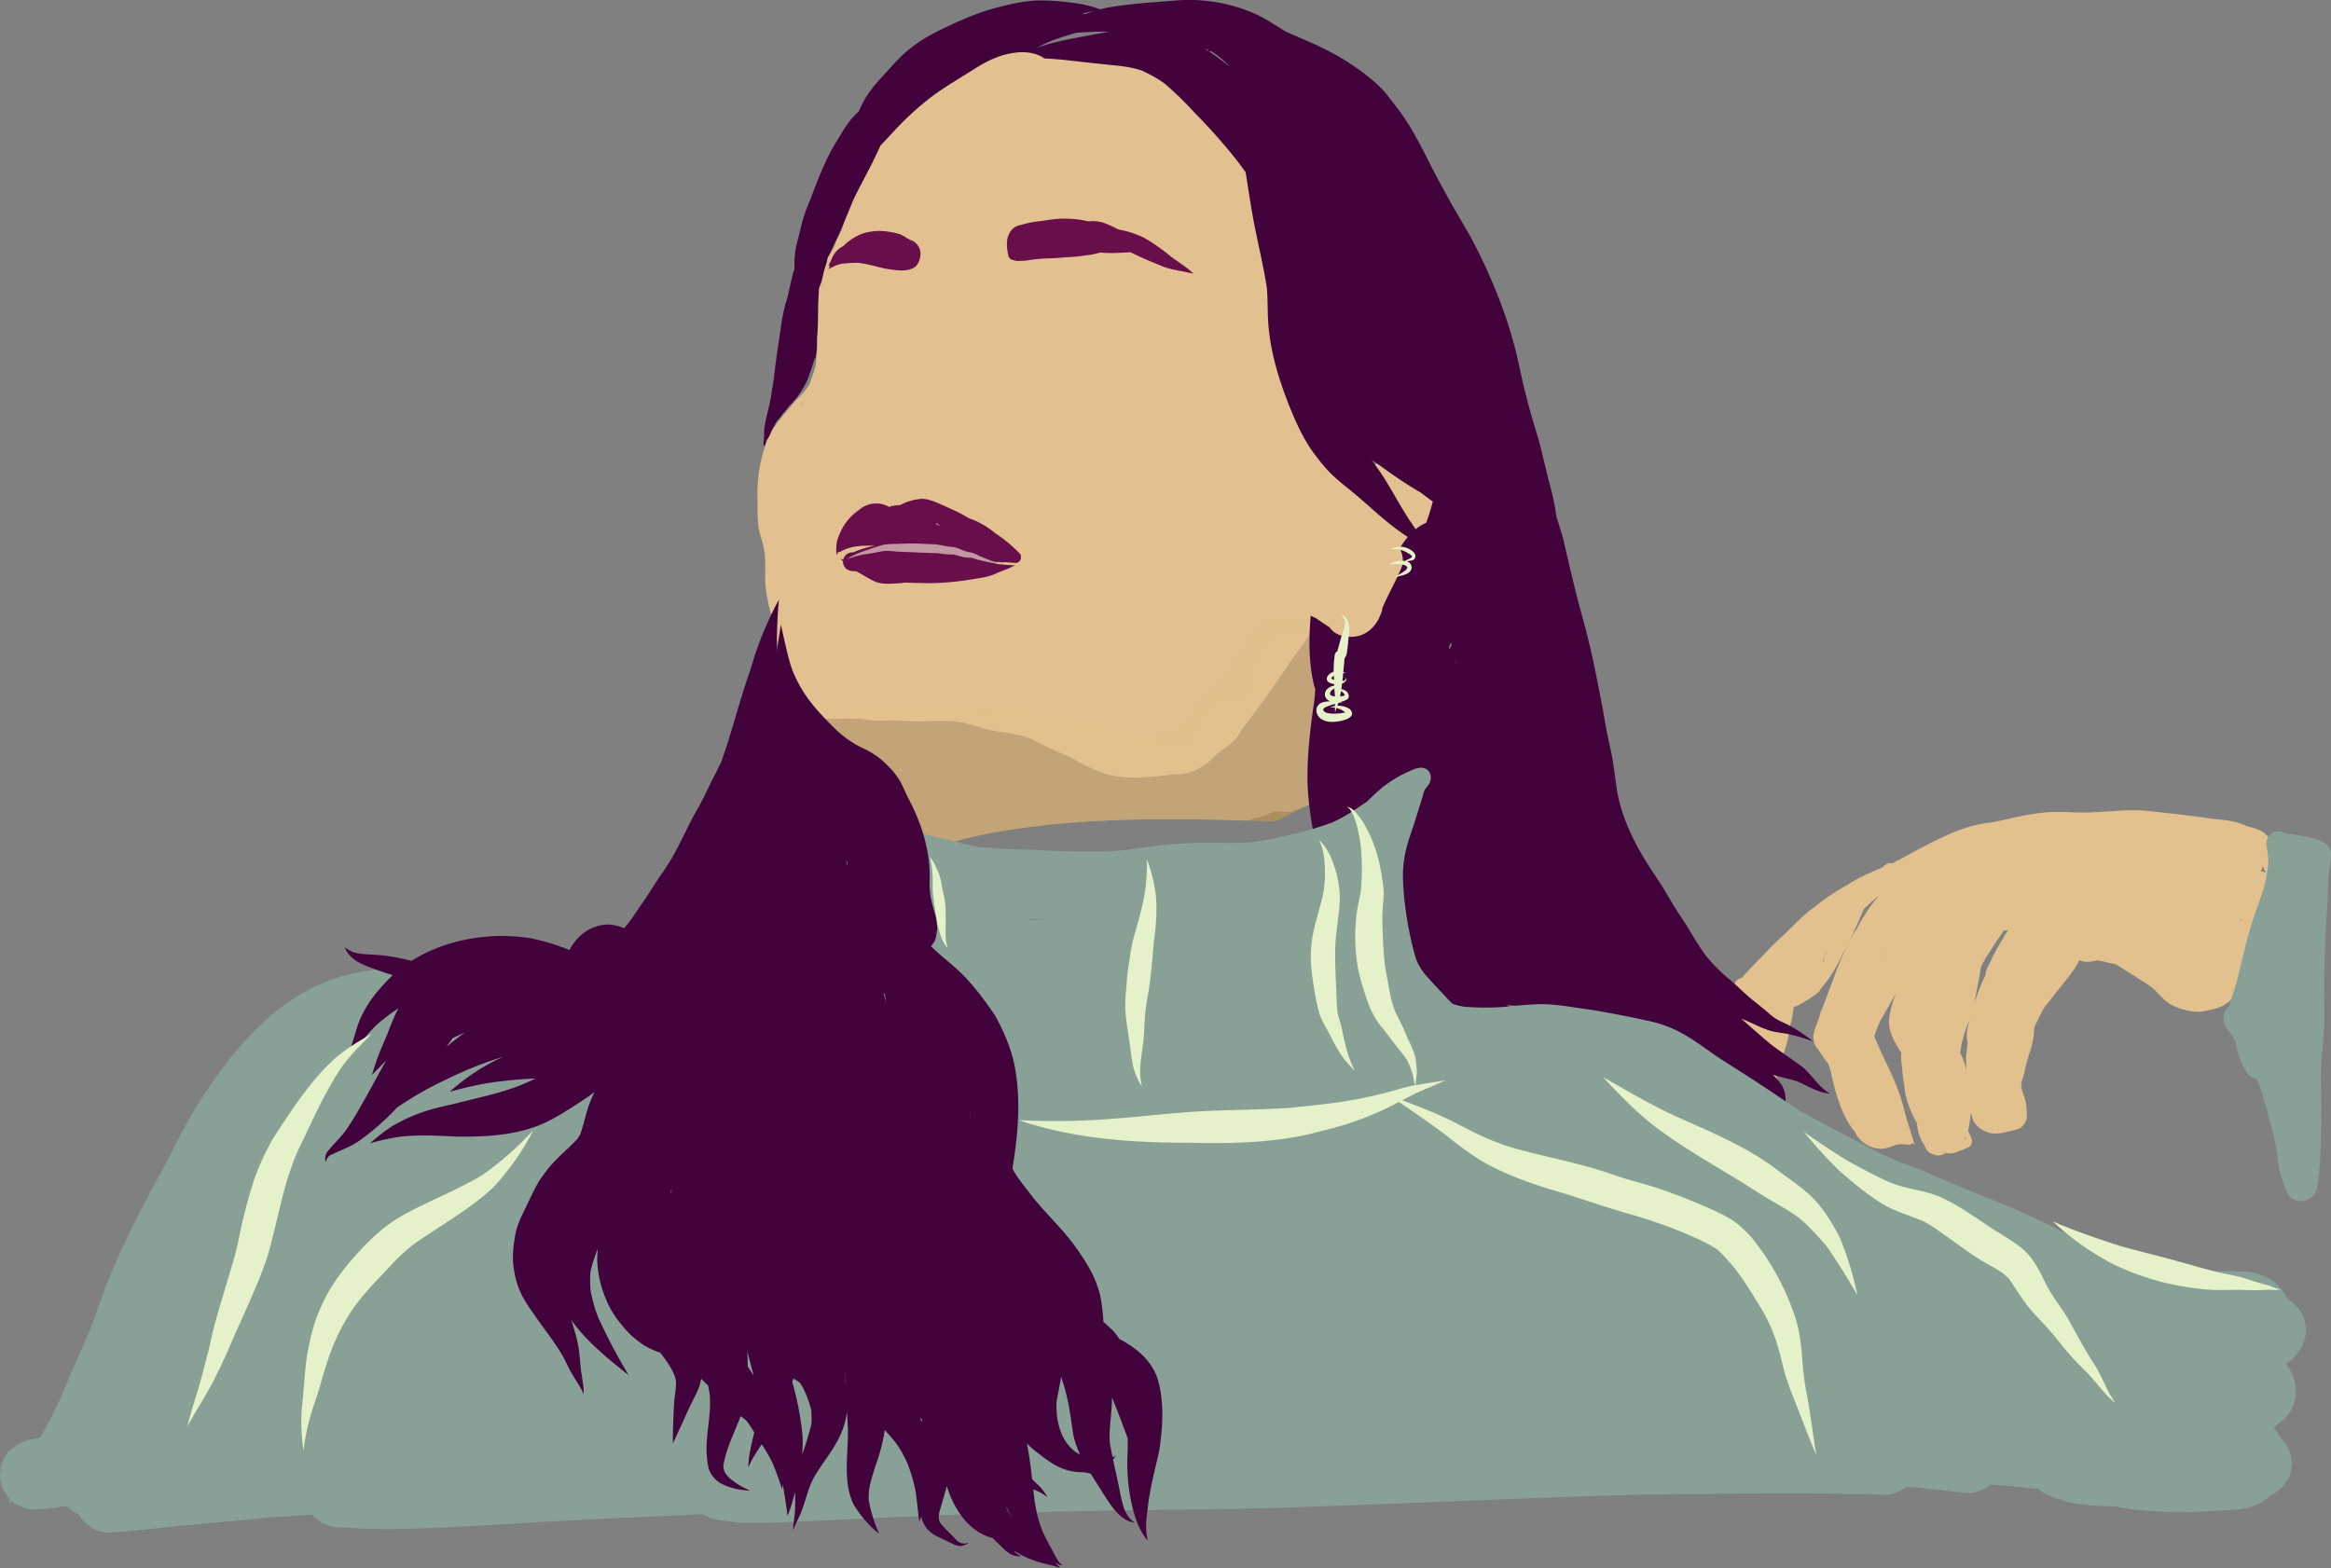
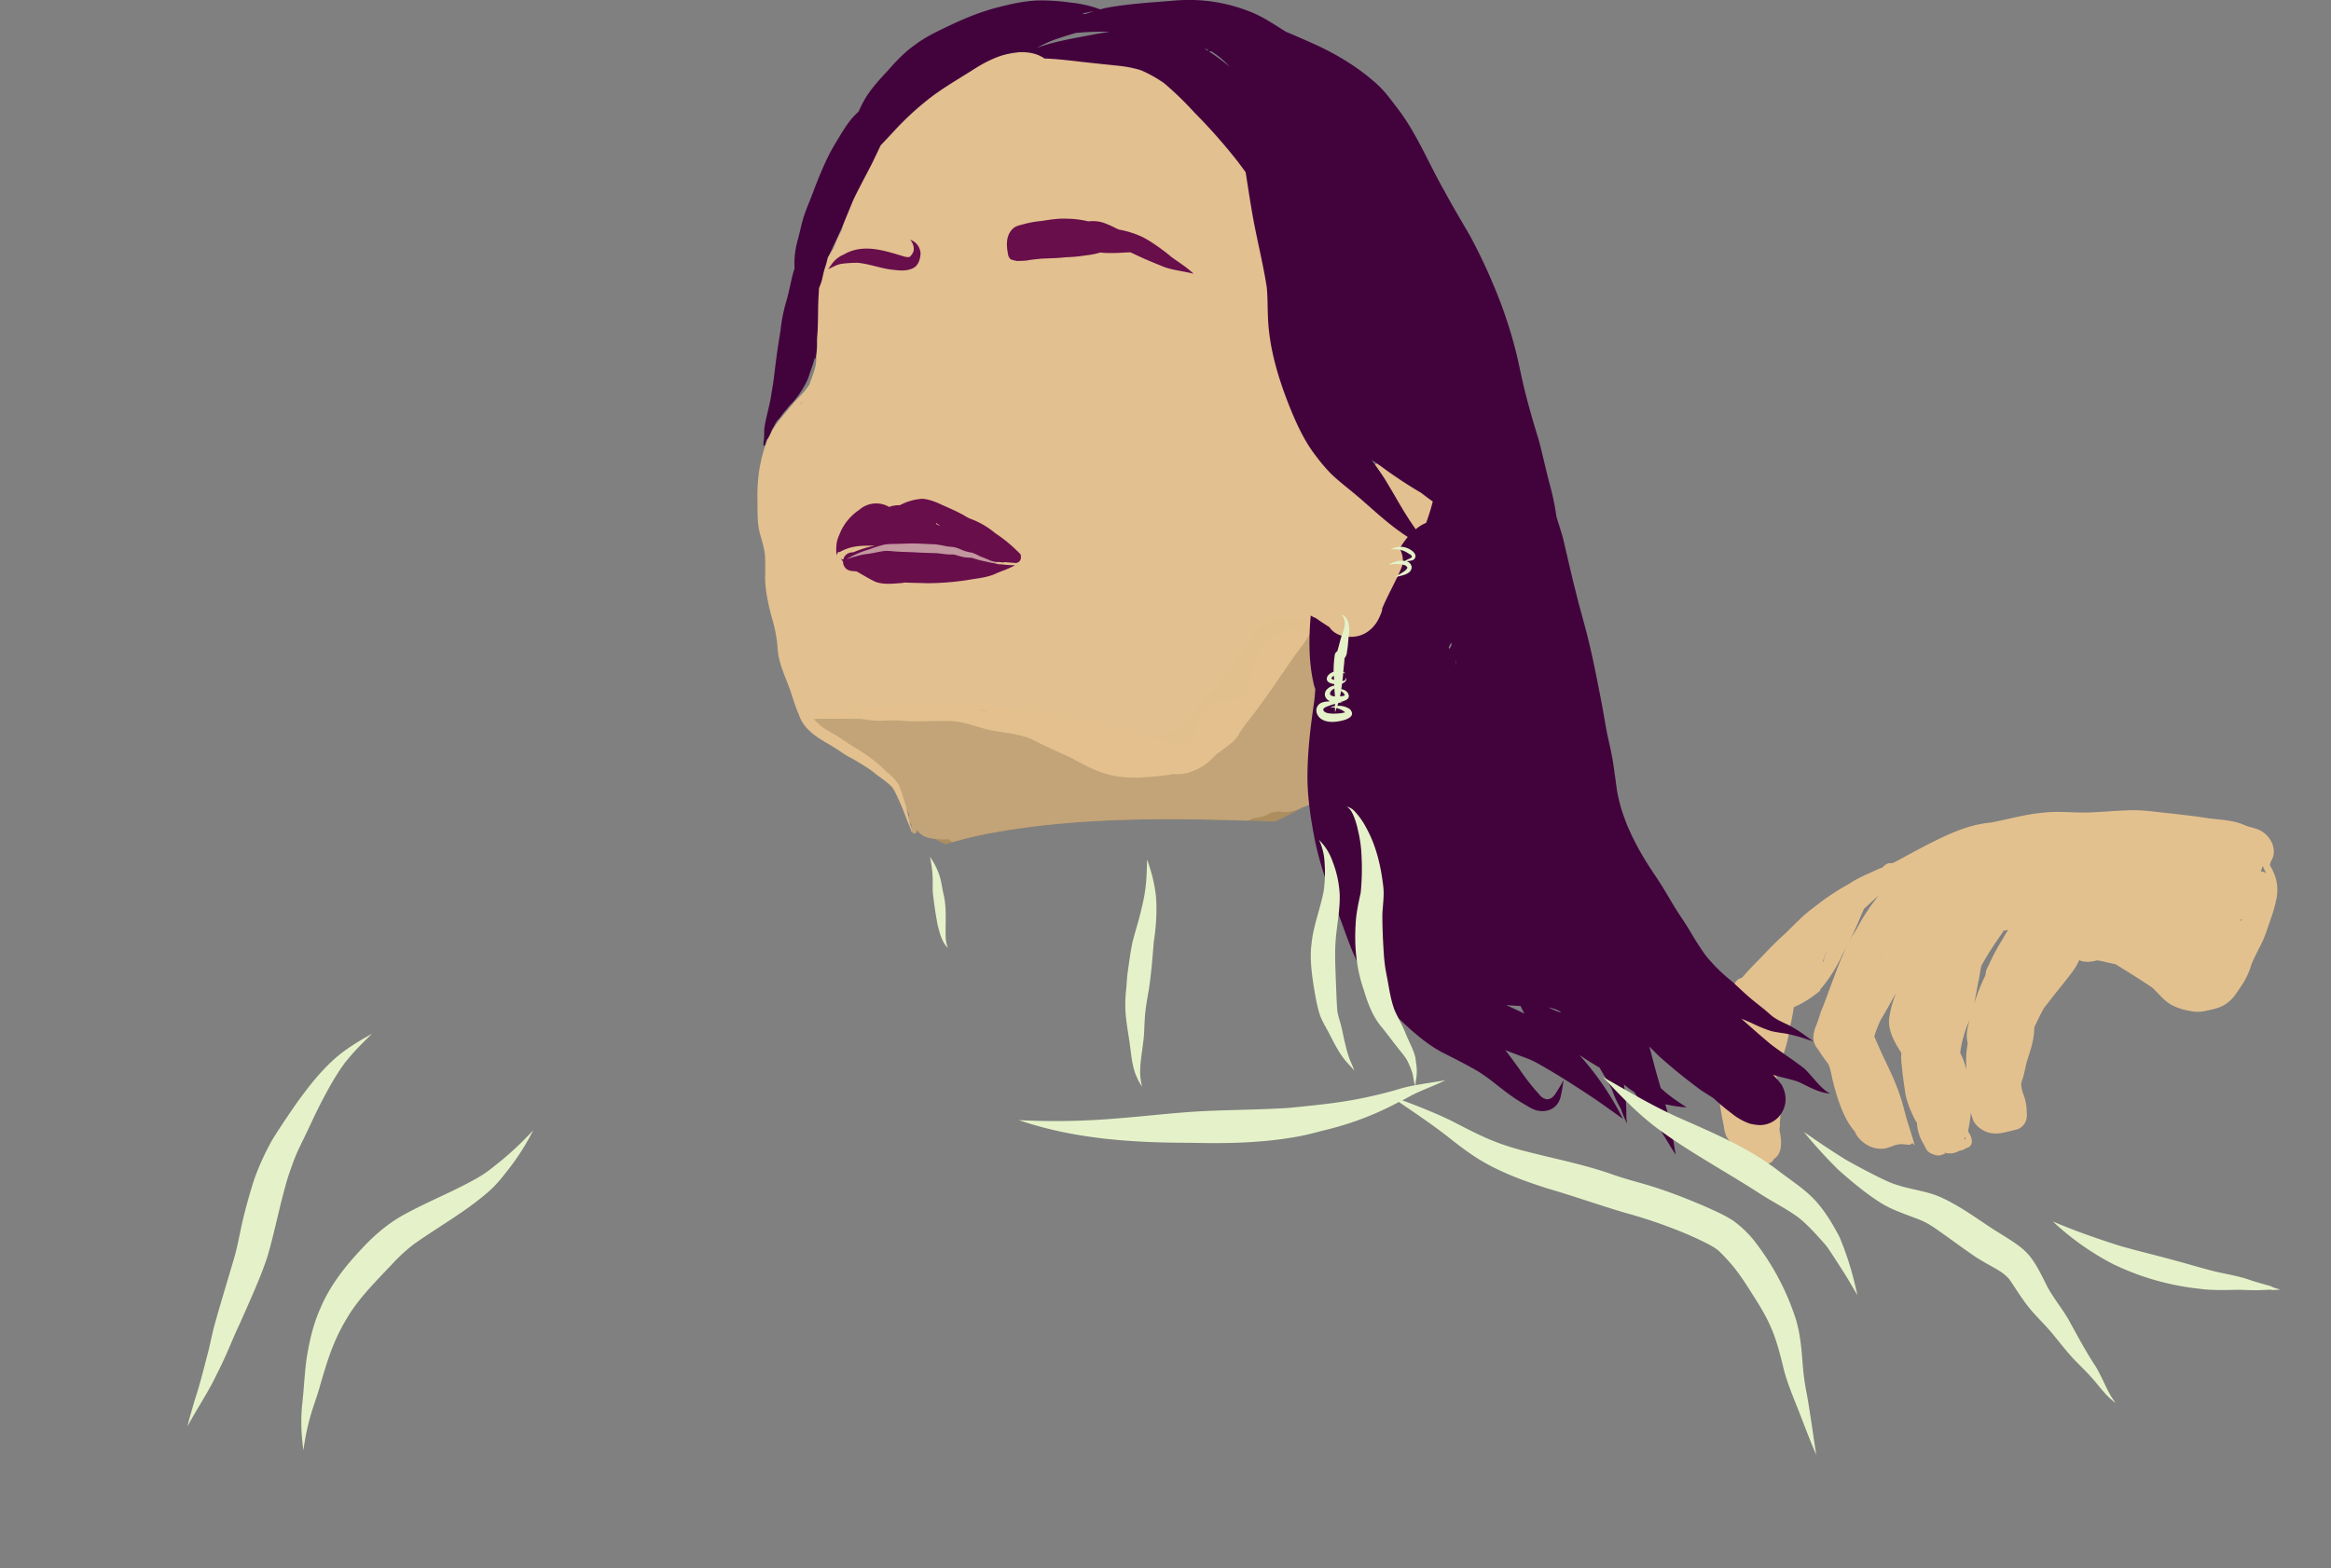
<svg xmlns="http://www.w3.org/2000/svg" viewBox="0 0 1478.98 995.11">
  <rect x="0" y="0" width="1478.98" height="995.11" fill="#808080" stroke="none" />
  <defs>
    <style>.cls-1{fill:#ad8e5f;}.cls-2{fill:#c2a478;}.cls-3,.cls-4{fill:#e3c18f;}.cls-3{opacity:0.98;}.cls-5{fill:#680e4b;}.cls-6{fill:#c3979f;}.cls-7{fill:#42033d;}.cls-8{fill:#88a096;}.cls-9{fill:#e5f2c9;}</style>
  </defs>
  <g id="Layer_2" data-name="Layer 2">
    <g id="Ebene_3" data-name="Ebene 3">
      <path class="cls-1" d="M594,525.76l-.14,0H594Z" />
      <path class="cls-1" d="M596.29,534.06l3.59,1.75a257.08,257.08,0,0,1,32.33-7.76c58.28-10.19,117.64-8.74,176.66-6.71,3.69-1.59,7.3-3.37,10.83-5.29,6.62-3.28,9.66-5.46,14.77-7,4.6-1.3,8.36-4.41,12.76-6.19a24.24,24.24,0,0,0,2.42-1.14c.21.41.39.83.61,1.23a1.51,1.51,0,0,1,.15.28s0-.07,0-.1c0-.61,0-1.23.06-1.84a16.19,16.19,0,0,1,3-1.27,11.54,11.54,0,0,0-2.88-.1c.13-1.7.33-3.4.51-5.09.54-4.93,1.29-8.35,1.36-15.92-.21-7-1.18-14-1.56-21-.54-11.35-1.28-13.44-3.06-24.68-.48-4.53-2.45-12.2-.79-19.12.19-.4.36-.81.52-1.23a10.62,10.62,0,0,0,.8-2.5,14.43,14.43,0,0,1,.93-1.67c-.28.15-.53.31-.8.48.29-8.23-12.21-13.13-19.17-14.7-10.34-2.67-22.91-2.45-31,5.42a76.67,76.67,0,0,0-7.38,10.81c-2.67,3.87-5.41,7.7-8.18,11.5-7.94,10.63-5.38,9.31-12,15.61-3.55,2.85-7,5.85-9.53,9.68-1.49,2.05-2.34,4.47-3.64,6.63a73,73,0,0,1-7.4,7c-.17.12-.32.24-.49.35-8.19,5.4-13.9,5.69-28,9-5.29,1-9.57,1.58-11.71,1.78a122.44,122.44,0,0,0-18,2c-1.29.2-2.58.42-3.87.63l1.69.52c6.26,1.91,12.61,3.56,18.72,6A97,97,0,0,0,726.5,485c5.29.43,10.58,1.12,15.9,1,5.05-.54,10.21-1,15.05-2.62a61.52,61.52,0,0,0,19.17-11.5,49.66,49.66,0,0,0,6.44-8.47,20.24,20.24,0,0,1,2-1.83c.49-.42,1-.81,1.52-1.21a53.33,53.33,0,0,0,5-4.13,62,62,0,0,0,11.05-16.58A181.33,181.33,0,0,0,812,420.14c.93-2.46,1.66-5,2.56-7.45l.22-.37c.18-.19.37-.38.56-.56l.48-.32a15.83,15.83,0,0,1,1.67-.9c6.87-2.64,6.22-2.11,12.41-2.8,4.84-.51,9-.13,11.39.93,1.21.65,1.09.52,1.72,1.19a3.38,3.38,0,0,1,.24.41l.09.31c0,.77.13,1.56.14,2.33,0,.34,0,.67,0,1-7.88,10.67-7.14,30.54-7,42.12a77.61,77.61,0,0,0,2.87,15c1.08,3.66,2.6,7.17,3.6,10.85,2,6,3.31,12.34,5.87,18.17-.34,0-.68,0-1,0A90,90,0,0,0,836,501c-3.26,0-6.55-.53-9.81-.14-8.39,1.18-3.23.4-13.93,1.88-1.47.21-2.94.47-4.41.69l-.46.07-.08,0c-.39.06-.85.09-4.75.42-10.14,1.06-7.26.82-16.26,2.24h0c-13,1.32-26,1.77-39,2.83-34.68,4.31-15.57,2.41-39.7,5-16.75,1.2-33.17,4.66-49.55,8.18-6.59,1.31-13,3.37-19.65,4.45a135.53,135.53,0,0,1-23,.83c-6.92-.55-13.87-.72-20.76-1.58l-.64-.08h-.06l-.47-.06.39,0-.13,0a38.93,38.93,0,0,0-6.08-.71,43.38,43.38,0,0,0-9.28,1.07,52,52,0,0,1,8,2.44C589.84,530.08,592.87,532.42,596.29,534.06Z" />
      <path class="cls-2" d="M578.93,528.27l0-.06h0C579,528.4,579,528.36,578.93,528.27Z" />
      <path class="cls-2" d="M562.82,491.18c0,3.85,2.26,7,5.06,9.41a15.06,15.06,0,0,0,4.93,7.68c.76,1.66,1.6,3.48,2.92,6.21.38.92.75,1.85,1.15,2.77a6.13,6.13,0,0,0,.09,3.88,6.82,6.82,0,0,0,1.36,2.15,2.23,2.23,0,0,0,0,.67c-.16,1-.56,2.07,0,3l.09.12v0a3,3,0,0,0,.54,1.13h0v0l.12.14.15.25a1.42,1.42,0,0,0,2.41-1,2.89,2.89,0,0,0-.08-.58,3.31,3.31,0,0,0,0-.55,10.4,10.4,0,0,0,1.41,1.72c2.72,3,6.8,4,10.71,4.19a45.51,45.51,0,0,0,8.25.21c.78.65,1.6,1.26,2.41,1.87a260.37,260.37,0,0,1,27.88-6.41c52.73-9.22,106.35-8.91,159.79-7.26a22.48,22.48,0,0,0,3.45-1.69,22.39,22.39,0,0,0,10.89-3.37,21.31,21.31,0,0,0,4.53-.86A21.36,21.36,0,0,0,826,512.42c.45-.1.89-.22,1.34-.36l5-2.13,4.29-3.31A16.11,16.11,0,0,0,839.6,503a3.36,3.36,0,0,0,.85.47,4,4,0,0,0,5.72.09,8.72,8.72,0,0,0,1.78-3.12.26.26,0,0,0,.2,0,.51.51,0,0,0,.14-.49.29.29,0,0,0,.24,0l0,0c.23.07.22-.05.14-.21a.16.16,0,0,0-.05-.1c0-.12-.08-.27-.19-.28l0-.05a.43.43,0,0,0,0,.05s-.05,0-.08,0,0,.26,0,.39-.06.05-.14.06a2.25,2.25,0,0,0-.08-.24c0-.12.07-.24.11-.36l.06,0s0,0,0-.05c.12-.43.23-.86.34-1.28a5.75,5.75,0,0,0,.17-1,3.64,3.64,0,0,0-.86-4,5.73,5.73,0,0,0-1.26-.82c1.32-4.46-.52-9.37-1.31-13.83-.43-2.17-.85-4.33-1.28-6.5-.64-4.31-1.16-8.67-3.1-12.61a13.56,13.56,0,0,0-1.68-2.3l.28-.76c2-2.23,2.6-5.51,2.21-8.53-.12-1.83-.2-3.67-.25-5.5l.09-1.32a12.43,12.43,0,0,0-1-7.31A32.71,32.71,0,0,0,841,430c-.09-1.19-.26-2.37-.43-3.55.22-1.54.39-3.08.55-4.62a2.78,2.78,0,0,0,.48-.18,4.09,4.09,0,0,0,2.49-3.45c2.48-3.46-.2-7.78-2-11.13a7,7,0,0,0-.72-2.11,5.53,5.53,0,0,0-6.16-2.51,5.33,5.33,0,0,0-2.92,2,11.81,11.81,0,0,0-4.95-2.91,9.4,9.4,0,0,0-4.74-1.29,14.31,14.31,0,0,0-7.48.34,25.09,25.09,0,0,0-5.94,2.93A14.11,14.11,0,0,0,806,405c-7.26,4.33-8.72,13.49-11.32,20.88-1.15,5-3.83,10.81-2.68,16a14.94,14.94,0,0,0-2.57.94,11.1,11.1,0,0,0-2.19.35,10.86,10.86,0,0,0-5.55,1.5c-.13,0-.25.1-.38.15l-.33.06a10.84,10.84,0,0,0-4.31.29c-4.83,0-8.79,2.94-12.36,5.92-4.28,4.15-6,9.88-7.13,15.59a11.56,11.56,0,0,0-.91,2.49c-.51,1.27-1,2.55-1.37,3.86-2-.38-4.11-.76-6.18-1.11-3.89-.64-7.83-1-11.7-1.82-3.71-.8-7.32-2-11-2.95-7-1.95-14.06-3.34-21-5.41A102,102,0,0,0,693.36,459c-4.52-1.14-9-2.3-13.57-3.33a326.25,326.25,0,0,0-41.46-6.2c-18.7-2.11-37.54-2-56.31-1.18-13.82.39-27.71.27-41.39,2.5-3,.51-5.94,1-8.89,1.55a20.45,20.45,0,0,0-4.38-.73,11.37,11.37,0,0,0-1.43-.16h-.12c-.54,0-1.08,0-1.6,0-1.36.08-2.82-.08-4,.62a6.36,6.36,0,0,0-3.44,8.47,6.21,6.21,0,0,0,4.24,3.76h0l.55.11.29.06.52.1a7.63,7.63,0,0,0,1.85.68l.9.26a44.55,44.55,0,0,0,7.26,6.17c2.18,1.51,4.55,2.71,6.67,4.3,2.68,2.31,5.11,4.95,8.22,6.72,5.11,2.68,10.41,5,15.63,7.45C562.83,490.49,562.81,490.83,562.82,491.18Z" />
      <path class="cls-3" d="M933.86,338a2.14,2.14,0,0,0-.09-.27c.06-3,.08-6-.14-9,0-.67-.12-1.3-.19-1.91a42,42,0,0,0,.45-7.08c.09-4.24.12-9-2.43-12.62l-.1-.14q-.33-4.8-.81-9.57c-.27-5.08-.36-10.21-1.92-15.1-1.64-8.82-5.74-11.18-14.32-8.69a93.61,93.61,0,0,0-22.79,11.1c-6.61,3.72-13.5,6.94-20.1,10.71-3.86,2.17-7.66,4.47-11.55,6.59l-1.22.52a64,64,0,0,0-7,2.51c-.63-.18-1.28-.37-2-.58a25.57,25.57,0,0,1-5.06-10.25c-1.18-4.77-2.33-9.56-3.25-14.39-.23-1.26-.57-6.39-1.6-10.1-2.37-8.73-4.19-10.68-5.69-15.37-2.69-7.89-3.71-16.22-6.16-24.18-2.24-7.56-5.64-14.85-6.78-22.7-.93-6.6-.29-13.37-1.94-19.88-2.46-10.26-6.47-20-9.79-30-3.13-8.49-6-17.07-9.26-25.5-2-7.68-4-15.35-6.59-22.88-2-5.91-3.38-12.07-6.11-17.73-4.26-9.83-11.91-17.54-18.7-25.66-2.86-3.71-7-6.07-10.61-8.9-1.92-1.51-9.47-7.46-10.62-8.35-2.88-2.23-5-5.26-7.68-7.65A33.68,33.68,0,0,0,725,33.69c-3.75-.49-3.17-.18-6-.66a58.22,58.22,0,0,0-9.72-1.64,131,131,0,0,0-22.74,1.1A79.52,79.52,0,0,0,671,30.75c-7.61-.25-19.24,1.75-23.81,2.28-4.74.64-9.44,1.56-14.14,2.41a58.56,58.56,0,0,0-8.71,1.71c-5,1.24-9.52,3.81-14.44,5.24a79,79,0,0,0-18.27,7.15c-3.68,2.07-7.42,4.24-10.25,7.44-3.57,4.14-6,9.07-9.18,13.53-5.34,7.83-10.9,15.58-15.16,24.06a70.6,70.6,0,0,1-4.68,7.05,47.94,47.94,0,0,0-3.57,6.81c-2.54,6.88-9.69,16.33-12,25.93A105.27,105.27,0,0,1,534.06,146c-.78,1.42-1.53,2.85-2.22,4.33-1.27,2.66-2.24,5.64-3.2,7.52-3.32,5.4-7,10.63-9,16.75-2.31,7.32-4.87,14.78-4.82,22.55.07,4.1,2.06,11.21,2,12.51.65,7.88,1.93,16.91.44,23.39-1,3.75-2.45,7.37-3.73,11-.85,1.28-1.73,2.53-2.69,3.74-2.47,3-5.44,5.6-7.9,8.64-4.47,5.37-9.24,10.57-12.91,16.55-4.56,7.77-6.8,16.68-8.33,25.49a111.31,111.31,0,0,0-1.1,18.78c.12,6.11-.21,12.28.88,18.33,1,5.09,3,9.94,3.65,15.09.5,1.82.45,11.64.31,16.91.36,9.14,2.51,18.17,5,26.94a87.06,87.06,0,0,1,2.94,17.09c.6,9.46,5,17.94,8.08,26.72,1.72,5.13,3.24,10.33,5.46,15.29a23.92,23.92,0,0,0,6.2,9.71c4.33,4.34,9.82,7.18,15,10.29,3.64,2.2,7,4.78,10.78,6.82,4.66,2.4,13.7,8.15,15.43,9.68,4.44,3.72,8.54,5.89,11.79,9.58,2.33,3.31,4.27,8.45,5.65,11.29,1.65,3.81,3,7.75,4.55,11.59a36.45,36.45,0,0,1,2.38,6.42c-.13-2.65-1-5.15-1.64-7.73-1.09-4.65-2-9.35-3.52-13.9-1.13-3.24-1.93-6.63-3.59-9.66-2.74-4.58-7.32-7.58-11-11.31a99.37,99.37,0,0,0-17.08-12.3c-3.57-2.12-6.88-4.65-10.44-6.8-6.08-3.73-9.79-5.41-13.66-9.5a10.43,10.43,0,0,1-1.48-1.63h.31a3.17,3.17,0,0,0,1.83,0c8.92-.15,17.85,0,26.76,0,3.61.15,5.86,1,11.15,1.21,3.77.07,7.53-.26,11.3-.21,3.38,0,6.73.44,10.1.57,8,.15,16-.33,23.94-.17,7.83,0,14.2,2.36,24.32,5.28,6.29,1.46,12.76,1.94,19.06,3.4,7.79,1.7,8.39,2.28,15.22,5.74,6.1,3,12.38,5.7,18.57,8.55,9.84,5.25,19.77,11,31,12.27a63.87,63.87,0,0,0,15.26.49c5.33-.35,10.67-.69,16-1.48.84-.15,1.68-.33,2.51-.51.66,0,1.33,0,2,0a26.41,26.41,0,0,0,13-2.75c5.22-2.07,9.52-5.9,13.28-10l3.8-2.73c3.07-2.26,6.25-4.49,8.7-7.44.93-.84,2-3.13,3.59-5.61,1.9-2.69,3.59-4.65,6.21-8.21,5.81-7.34,15.45-21.15,23.93-33.75,2.88-4.11,5.85-8.14,8.85-12.16,2.06-3.16,4.19-6.27,6.31-9.38.12.07.23.15.35.21l3.12,1.32a10.46,10.46,0,0,0,3.34.47c.32.15.65.3,1,.43,3.14,1.51,6.52,2.31,9.8,3.42a12.09,12.09,0,0,1,1.38.84l.3.25c4.09,4,10.2,3.35,15.42,2.67,6.79-1,7.57-1.82,12.64-4a5.14,5.14,0,0,0,1-.56c-.13.12,0,.1.62-.24A130.77,130.77,0,0,0,894.14,397c5.22-3.12,9.47-7.43,13.72-11.7a104,104,0,0,0,11-12.29c1.47-2,2.63-4.25,4.12-6.25,2.12-3,4.17-6,6.27-9a17.77,17.77,0,0,0,3.13-6.08,21.5,21.5,0,0,0,1.21-4.25l.06.18c0-.16,0-.32,0-.48l0-.27A16.85,16.85,0,0,0,933.86,338ZM508.37,256.17l-.31.24-.23.07c.41-.64.81-1.29,1.23-1.93ZM621.7,450.37l.73,0c1.5.44,2.82.91,4,1.38C624.85,451.34,623.28,450.85,621.7,450.37Z" />
      <path class="cls-4" d="M1124.92,677.66l.11.08A.26.26,0,0,0,1124.92,677.66Z" />
      <path class="cls-4" d="M1208.79,551.8c-1.45,1.06-2.84,2.19-4.18,3.37a5.53,5.53,0,0,0-6.58-7.27,6.37,6.37,0,0,0-2.4,1.44l0,0,.57-.44.38-.3a12.69,12.69,0,0,0-2.12,1.84c-3,1.19-6,2.55-8.89,3.92a77.52,77.52,0,0,0-12.6,6.68,150,150,0,0,0-19.48,12.76l-3,2.32c-6.6,4.81-12.11,10.86-18,16.5-5.18,4.6-10,9.53-14.74,14.61-4.31,4.33-8.61,8.7-12.57,13.36a5.81,5.81,0,0,0-4.14,2.85c0,.1-.08.2-.13.3a19.74,19.74,0,0,0-1.35,2.93,124.49,124.49,0,0,0-3.66,12.42,113.28,113.28,0,0,0-3.23,14.76c-.64,1.2-1.07,2.51-1.64,3.74-1.41,6.28-1.44,12.8-1.47,19.21a181.81,181.81,0,0,0,4.17,37.7c.41,3.47,1.16,7,3.71,9.54l.12.17c.05.38.09.76.14,1.14.63,6.35,3.49,14.87,10.85,14.31,3.42,2.22,8.49,2,12.44-.9a10.65,10.65,0,0,0,2-.72,5.9,5.9,0,0,0,2.61-2.57c5.8-4,4.7-11.93,3.53-17.93,0-.26-.09-.52-.13-.79a15.56,15.56,0,0,0,.32-3.54h0l-.06-.49a1.61,1.61,0,0,0,0-.22l0-.23a76.73,76.73,0,0,0-.42-21.24,60.21,60.21,0,0,0-1.75-8.1c-.07-1-.14-2-.22-3a85.17,85.17,0,0,0,8.77-28.08,118.51,118.51,0,0,0,2.5-12.66c1.27-.59,2.53-1.18,3.79-1.79a72.11,72.11,0,0,0,11.56-7.61h0v0c.56-.46,1.14-.91,1.69-1.39l-.65.11c.22-.31.44-.63.54-.75a92.24,92.24,0,0,0,12.62-19.31l1.23-2.65a236.87,236.87,0,0,0,11.68-24.3c.6-1.43,1.31-3,2.09-4.8,3-2.65,5.81-5.44,8.9-8l-.87.67c.41-.31.8-.63,1.2-.95A125.36,125.36,0,0,0,1178,589.55c-6.32,9.58-10.55,20.27-14.52,31-4,10.51-5.87,16.2-8.24,21.65-.86,2.92-1.84,5.8-2.9,8.65a21.41,21.41,0,0,0-1.81,7,12,12,0,0,0,1.24,5.53c.76,1.46,1.92,2.66,2.78,4.06a91.59,91.59,0,0,0,6.34,8.79l0,0c2.89,16,8,32.68,15.54,41.36a6.14,6.14,0,0,1,.79,1.27,12.73,12.73,0,0,0,.56,1.18,19.76,19.76,0,0,0,9.82,7.93,17,17,0,0,0,8.49.82,30.37,30.37,0,0,0,5.67-1.87,17.84,17.84,0,0,1,5-.86c1.25,0,2.59-.72,3.77-.18h0a8.19,8.19,0,0,0,2,.67,15,15,0,0,1-1.74-2c-.9-.89-2.28-1-3.4-1.47a20.25,20.25,0,0,0-6-1.63c-1.68-.19-3.39,0-5.07-.22-1.11-.06-4.57-1.65-5.6-3-1.88-2.23-.82-.7-2.21-3.11-.11-.38-.19-.76-.31-1.14-2.24-5.34-5.86-10-8.72-15-2.74-4.72-5.59-9.39-8.59-14a46.82,46.82,0,0,0-3-13.09c-1.09-3.48-1.71-7.09-2.65-10.61-.13-.45-.27-.9-.41-1.36l.19-.27a97.07,97.07,0,0,0,7.34-10.56,114.77,114.77,0,0,0,9.81-15.9c6.39-12,7.27-16,10.47-23.48q1.27-3.37,2.64-6.71c-.37.88-.74,1.77-1.12,2.65,3-7.24.93-1.76,4-9.72,4.2-13.28,5.92-17,10.57-27.94l-.08.2a119.11,119.11,0,0,1,6.31-12.64,36.74,36.74,0,0,1,9.1-11.73C1218.34,545,1213.3,548.16,1208.79,551.8Zm-52,58.67c-.12-.09-.23-.19-.35-.27a63.11,63.11,0,0,0,2.2-6.33l.26-.18Q1157.71,607.05,1156.77,610.47Z" />
      <path class="cls-4" d="M1443.48,555.85a51.28,51.28,0,0,0-2.54-5.54c-.24-.4-.49-.79-.75-1.18a7.64,7.64,0,0,1,1-3.06c3.76-6.47.07-14.5-5.79-18.31-3.17-2-7-2.58-10.47-3.77-7.24-3.49-15.5-3.7-23.35-4.64l-.41-.05c-7.27-1.23-14.6-2-21.93-2.88-8.7-.8-17.36-2.3-26.11-2.27-9.9.15-19.77,1.25-29.68,1.5-9.12.07-18.26-1-27.36.11-11.22,1-22,4.23-33.06,6.25-10.88,1-21.19,4.87-31,9.53-9.31,4.39-18.33,9.32-27.36,14.25-6.94,3.59-14.06,6.85-20.79,10.85,8.5-.91,17.07-1,25.56-2.12l4.19-.57a81.66,81.66,0,0,0-9.46,9.78c-5.05,6.2-9.87,12.67-14.45,19.22l-.11.16a13.29,13.29,0,0,0-1.07,1.51l-.11.16h0a11.72,11.72,0,0,0-.65,11.06,11.31,11.31,0,0,0,6.9,6.74c0,.33-.11.66-.17,1-.12.75-.21,1.5-.32,2.24a105.64,105.64,0,0,0-13.89,23A9,9,0,0,0,1179,630c-.71,1-3.14,3.74-6.75,9.19a81.84,81.84,0,0,0-4.79,8.59l0,0c-.58.92-1.21,1.86-1.8,2.82a5.88,5.88,0,0,0-6.31,4.83,33.66,33.66,0,0,0-.28,9.85,37.06,37.06,0,0,0,1.06,9.75c.6,2,1.29,3.88,2,5.76.51,1.82,1.05,3.65,1.62,5.46a78.58,78.58,0,0,0,3.89,14.18,56.11,56.11,0,0,0,5,10.1c1.1,1.85,2.24,3.71,4.11,4.83a11.38,11.38,0,0,0,7.1,2.82l.31.5c.44.73.88,1.45,1.31,2.19h0a6,6,0,0,0,.76,1c2.72,4.08,8.61,4.91,12.73,2.54a8.17,8.17,0,0,0,2.06-1.61,14.22,14.22,0,0,0,2.53.78,2.93,2.93,0,0,0,3.15.77.94.94,0,0,0,.14.26c-1,.09-1.91.21-2.86.39a25.66,25.66,0,0,0,2.69.89c1.62.36,5.66,1.23,6.62-.59.53.52,1,1.05,1.6,1.54l-.27-.86c-1.23-4.23-2.47-8.45-3.87-12.63-1.75-5.37-2.87-10.92-4.62-16.3-3.82-11.34-5.9-15.27-11.4-26.87-1.94-4.07-3.66-8.27-5.54-12.37a72.19,72.19,0,0,1,4.06-10.56c3.46-5.58,6.46-11.43,9.8-17.08a66.09,66.09,0,0,0-4.49,16.69c-.48,7.83,3.73,14.92,7.81,21.34a36.36,36.36,0,0,0,.26,7.8c.42,4.89,1.12,10.21,1.88,15.06.56,5.7,2.54,11,4.93,16.19a37.53,37.53,0,0,0,2.85,5.4,33.06,33.06,0,0,0,.64,4.82,29.43,29.43,0,0,0,3.56,8.5c1,1.63,1.51,3.63,3,4.88a9.83,9.83,0,0,0,3.78,1.89,6.64,6.64,0,0,0,5.33-.09c.64-.23,1.28-.48,1.9-.74-.42-.08-.85-.14-1.28-.2l.27-.07a7.23,7.23,0,0,1,1,0l.32.05a10.66,10.66,0,0,0,6.93-.72,14.87,14.87,0,0,0,1.39-.68c.72-.21,1.48-.25,2.18-.52a9.74,9.74,0,0,0,2-1.08c2.8-.7,4.19-2.46,3.7-5.45-.16-1.9-1.48-3.78-2.33-5.4a99.57,99.57,0,0,0,1.71-11c0-.28.06-.55.08-.83a32.63,32.63,0,0,0,1.83,5.7,15.76,15.76,0,0,0,5.94,5.55c6.82,3.93,13.46,1.34,20.49-.27,5.18-1,7.9-5.93,7.19-10.93a32.53,32.53,0,0,0-2.39-12.36,19.24,19.24,0,0,1-1.11-6.17c.16-.63.33-1.27.52-1.89,1.54-4,2-8.32,3.2-12.44,2-6.29,4.25-12.62,4.49-19.29,0-.57.06-1.15.1-1.72.3-1.28.77-1.73,3.14-6.83,4.5-8.79,2.47-4.56,8.35-12.59,3.6-4.5,6.94-8.55,10.1-12.69,2.59-3.29,5.16-6.62,6.75-10.53a1.6,1.6,0,0,0,.1-.23l0,0c3.65,1.62,7.64,1.11,11.46.12,3.89.56,7.65,1.76,11.52,2.39,7.84,4.78,15.61,9.68,23.25,14.78,3.93,3.51,7.09,7.87,11.63,10.7a37.55,37.55,0,0,0,12.56,4.23,21.93,21.93,0,0,0,9.74,0c4.89-1.06,10.17-2,14.1-5.33,3.46-2.42,5.67-6.15,8-9.57a49.75,49.75,0,0,0,7-14.35c1-2.54-.19.4-.66,1.44,2.28-5.72,5.23-11.12,7.91-16.66,1.86-4.13,3.18-8.48,4.67-12.75a92.05,92.05,0,0,0,3.89-13.4A27.81,27.81,0,0,0,1443.48,555.85ZM1201.67,722a2,2,0,0,0,1,.4l.14,0c-.56.08-1.12.16-1.68.26A8.13,8.13,0,0,0,1201.67,722Zm45.32,1a5.77,5.77,0,0,0-.83,0,12,12,0,0,0,1-1.57A5.39,5.39,0,0,1,1247,723Zm1.49-61.11q-.49,3.4-.91,6.83c-.2,3.44,0,6.89,0,10.34a39.47,39.47,0,0,0-3.86-10.89l.18-1.39a67.86,67.86,0,0,1,2.36-10.36c2.44-7.85,1.87-5.14,3.51-9.4C1248.31,652,1247.18,657.19,1248.48,661.85Zm22.32-66.18a129.47,129.47,0,0,0-8.29,15.28l-1.23,2.51a10.29,10.29,0,0,0-1.48,5.25,122.77,122.77,0,0,0-7.26,18.4c1.09-5.15,1.9-10.37,3-15.51.58-2.94.84-6,1.71-8.85,4.09-7.77,9.2-14.92,14.09-22.2l2.88-.43A53,53,0,0,0,1270.8,595.67Zm164.93-46.23c.6,1.9,1.47,3.21,2.11,4.85a4.34,4.34,0,0,0-3.32-1.28c0-.1,0-.2,0-.3C1434.93,551.63,1435.37,550.55,1435.73,549.44Zm-14.17,35.13c0-.29-.09-.58-.13-.87.25-.11.49-.23.74-.36l.37-.15Z" />
    </g>
    <g id="Ebene_4" data-name="Ebene 4">
      <path class="cls-5" d="M577.47,152.16a8.59,8.59,0,0,1,2.27,6.73,7.81,7.81,0,0,1-.9,2.18l-.19.28-.1.12-.08.13h0c-.31.43-1.07,1.19-1.36,1.51l-.07,0h0a9.31,9.31,0,0,1-3.07-.23c-12.46-3.73-26.18-8.6-38.39-1.46a18,18,0,0,0-6.66,4.7c-1.27,1.46-2.24,3.15-3.5,4.6.42-.15.84-.3,1.25-.48,3.22-1.45,3.84-2.11,7.15-2.81a77.48,77.48,0,0,1,10.09-.66c.26,0,.95.07,1.33.11l.88.12c7.21,1,14.06,3.72,21.35,4.29,3.81.47,7.82.71,11.41-.91,3.64-1.42,5-5.78,5.19-9.38A9.53,9.53,0,0,0,577.47,152.16Z" />
-       <path class="cls-5" d="M575.47,151.18a21.63,21.63,0,0,0-4.68-2.64,52.68,52.68,0,0,0-12.67-2,25.84,25.84,0,0,0-3.83.24,36,36,0,0,0-7.41,1.58A35.2,35.2,0,0,0,535,156.21a14.42,14.42,0,0,0-6.74,6.79c-.71,1.55-1.15,2.75-1.86,4.07a10.91,10.91,0,0,0-.69,1.86l.4-.35a1.05,1.05,0,0,0,1.28.76,2.93,2.93,0,0,0,1.49-1.51,20.31,20.31,0,0,0,2.55-4,2.82,2.82,0,0,0,2,1,12.1,12.1,0,0,0,5.74-2.62l.32-.24a4.66,4.66,0,0,0,1.81.82l0,.06c1.5.22,3,.43,4.5.62a90.26,90.26,0,0,0,15.91,1.35,15.55,15.55,0,0,0,2.9-.06,11.11,11.11,0,0,0,1.81,1.25,8.06,8.06,0,0,0,4,1.05c5.06.54,10.06-2.21,10.17-8.19A8.14,8.14,0,0,0,575.47,151.18Z" />
      <path class="cls-5" d="M553.27,154.58h0Z" />
      <path class="cls-5" d="M743,162.89c-2.58-2.32-12.13-9.59-18.35-12.59a61.09,61.09,0,0,0-14.63-4.59,13,13,0,0,0-1.39-.56,62.65,62.65,0,0,0-9.11-4,23.26,23.26,0,0,0-9-.66,60.3,60.3,0,0,0-13.32-1.69c-5.5-.31-11,.59-16.37,1.43a65.67,65.67,0,0,0-12.12,2.24c-2.07.56-4.26,1-5.9,2.5-5,4.59-4.32,11.55-2.91,17.84a7.22,7.22,0,0,1,.88,1.25,2.07,2.07,0,0,0,.15.25,5.66,5.66,0,0,0,.59.34l.7.28-.6-.25a20.38,20.38,0,0,0,3,.81,2,2,0,0,1,.34.12c2.05,0,4.1-.1,6.15-.25A106.47,106.47,0,0,1,662,164.08c4.64-.18,9.28-.25,13.9-.81A99.18,99.18,0,0,0,689.32,162l-.77.1a49.23,49.23,0,0,0,9.57-1.86,46.11,46.11,0,0,0,6.75.32c4.1.09,8.19-.33,12.28-.45.58.25,1.15.52,1.74.76,8.23,4,13.77,6.1,19.8,8.59,6,2.1,12.45,2.67,18.6,4.26C753,169.55,747.83,166.45,743,162.89Z" />
      <path class="cls-5" d="M648,352.61a9.83,9.83,0,0,0-.73-1,3,3,0,0,0-.82-.92c-.62-.64-1.27-1.24-1.9-1.86a89.32,89.32,0,0,0-13-10.4,53.06,53.06,0,0,0-15.89-9.24l-.33-.13a21.21,21.21,0,0,1-2.33-1.18c-5.25-3.34-15.26-7.35-16.07-7.84-3.71-1.69-7.65-3.24-11.75-3.51a34.77,34.77,0,0,0-14.23,4.08,18.16,18.16,0,0,0-6.8,1.1,16.26,16.26,0,0,0-19,1.86,33.4,33.4,0,0,0-11.66,13.53c-1,2.43-2.21,4.82-2.6,7.44a28.33,28.33,0,0,0-.09,7.75c.32-.67.65-1.37,1-2.06a1.57,1.57,0,0,0,.73.12l-.08.12.32-.17a2.62,2.62,0,0,0,.89-.47h0c7.39-3.79,13.35-3.55,21.48-3.53a62.48,62.48,0,0,0-13.7,4.2,6.55,6.55,0,0,0-4.85,1.77,5.78,5.78,0,0,0-1.46,2.57c-.1.11-.21.21-.3.32a8.09,8.09,0,0,1-1.3-.69,11.29,11.29,0,0,0,1.36,1.92,5.9,5.9,0,0,0,1.7,4.23c1.74,1.83,4.36,1.84,6.74,1.92l.27.16c4,2.17,7.81,4.65,11.91,6.54,5,1.8,10.41,1.2,15.59.84,1-.08,2.1-.23,3.14-.41,4.67.29,9.39.25,14,.43A171.21,171.21,0,0,0,617,367.57c5.37-.81,10.84-1.49,15.73-4,1.07-.43,2.14-.84,3.21-1.26a62.75,62.75,0,0,0,8.09-3.58c-2.22-.1-4.45-.11-6.65-.38-1.38-.18-2.76-.26-4.15-.31-2.26-.64-4.55-1.23-6.82-1.85,1.88.21,3.8.37,5.77.45.54,0,1.09,0,1.64,0l1.53.2-.38-.06,1,.14a5.74,5.74,0,0,0,1.64-.22c1.67.19,3.57.35,5.78.47a4,4,0,0,0,1.78,0,3.61,3.61,0,0,0,2.64-3.47,6.34,6.34,0,0,0-.25-1.23Zm-53-19.27.68-.09c-.56-.23-1.13-.43-1.7-.64,0-.23.08-.46.1-.7.76.55,1.55,1.11,2.37,1.66Z" />
      <path class="cls-6" d="M628.56,355.8c-1.71-.79-5.4-2.31-6.7-2.74a28.49,28.49,0,0,0-5.26-2.36,27.68,27.68,0,0,1-6.29-1.7l-.14-.06-.16-.06a18.41,18.41,0,0,0-5.07-1.72c-1.11-.14-2.23-.2-3.34-.34l-.16,0c-2.86-.53-5.71-1.19-8.62-1.44-3.73-.05-7.45-.35-11.17-.46-4.32-.11-8.64.15-13,.25a53.09,53.09,0,0,0-7.35.4,77,77,0,0,0-9.82,3.07,59.42,59.42,0,0,0-14.24,6.18c3.94-1.24,9.56-3,12.63-3.22,3.53-.4,9.75-1.89,11.45-1.94,2.82-.21,5.63.31,8.45.41,4.05.25,8.11.28,12.16.52s8.11.31,12.16.44c2.41.19,4.79.61,7.19.79,1.32.09,2.65,0,4,.11,2.16.46,4.23,1.31,6.43,1.65,2.46.46,4.26.12,5.89.7a52.1,52.1,0,0,0,7.87,2.06c2.92.9,6,1,8.95,1.5A61.13,61.13,0,0,0,628.56,355.8Z" />
    </g>
    <g id="Ebene_5" data-name="Ebene 5">
      <path class="cls-7" d="M514,210.48l0,.23A.91.91,0,0,0,514,210.48Z" />
      <path class="cls-7" d="M1160.19,693.44c-6-3.67-10.19-10.57-15.58-15.5-7.48-5.86-15.61-10.83-23-16.76l1.93,1.49c-6.38-5.23-12.52-10.76-18.72-16.21l.19.08c7.59,2.93,9.8,4.79,18.5,7.71,3,.74,6.57,1.24,8.8,1.54a93.44,93.44,0,0,1,13.55,3.55l4.57,1.48c-1.64-1.2-3.29-2.41-4.94-3.59a81.84,81.84,0,0,0-10.34-6.54c-3-1.52-6.12-2.73-8.91-4.59-2.09-1.2-4.48-3.7-7.39-6-3.23-2.64-6.57-5.15-9.69-7.92-3.54-3.07-6.89-6.36-10.39-9.48a107.23,107.23,0,0,1-16.25-16l-1.07-1.47c-3.64-5.1-6.9-10.44-10.05-15.84-2.7-4.37-5.65-8.59-8.37-12.95s-5.32-9-8.09-13.45c-3-4.89-6.31-9.57-9.37-14.41a170,170,0,0,1-13.06-24.62c-.61-1.55-1.21-3.12-1.77-4.7a94.17,94.17,0,0,1-4.88-18.21c-.19-1.32-.37-2.64-.55-4l.78,5.79c-.76-5.87-1.59-11.73-2.43-17.58-.88-6.48-2.52-12.82-3.85-19.21-1.36-6.66-2.32-13.38-3.64-20.05-2.58-13.31-5.11-26.64-8.35-39.81-2.46-10.24-5.56-20.31-8-30.56-2.92-11.39-5.46-22.88-8.17-34.32-1.31-4.47-2.72-8.91-4.1-13.35a161.34,161.34,0,0,0-4.28-20.65c-2.52-9.46-4.53-19-7.07-28.49-3.1-10-6.07-20.14-8.6-30.35-2.22-8.69-3.8-17.53-6-26.22A288.42,288.42,0,0,0,947,179.49c-4.31-10.28-9.16-20.34-14.46-30.15-5.47-9.43-11.1-18.76-16.21-28.38-10-17.4-17.42-36.38-29.77-52.37-4.2-5.47-8.24-11.13-13.44-15.7C860.66,41.78,846.2,33.3,831,26.69c-6.29-2.8-10.62-4.67-15-6.5-6.36-3.92-12.54-8.13-19.32-11.3A104.62,104.62,0,0,0,745.4.35c-14.83,1.24-29.75,2-44.38,4.81-1,.25-2,.52-2.93.79a72.64,72.64,0,0,0-18.54-4.28,137.55,137.55,0,0,0-20-1.41c-8.61.21-17.14,2-25.45,4.15-11.81,2.88-23,7.62-33.93,12.89-6.91,3.28-13.78,6.7-19.89,11.36-6.21,4.39-11.46,9.85-16.43,15.56-5,5.36-10,10.74-14,16.85a73.62,73.62,0,0,0-5.07,9.73c-1.17,1.09-2.32,2.2-3.42,3.38-3.9,4.31-7,9.65-10,14.61-6.27,9.84-10.66,20.69-14.87,31.54-1.91,5.42-4.33,10.65-6.16,16.1s-2.74,10.8-4.28,16.16a56.88,56.88,0,0,0-2,13.23c0,1.58,0,3.15.08,4.73-.36,1-.7,2-1,3.08-1.69,6.44-2.73,13-4.76,19.38a103.39,103.39,0,0,0-3.14,16.62c-2.36,15-2.36,14.89-4.27,30.64-.62,4.14-.48,3.45-1.47,9.24-.95,7.63-3.53,14.95-4.56,22.56-.16,3,.09,6-.61,8.87a.88.88,0,0,0,0,.17c0-.05.05-.09.07-.14l.11-.18a4.34,4.34,0,0,0,0,1.93c.46.3.69.06.81-.38.2-.08.28-.32.34-.52.17-.61.31-1.22.43-1.83a4.23,4.23,0,0,1,.87-1.48c1.2-1.36,2.65-5.27,2.81-5.68,1-1.83,2-3.65,3-5.45.47-.49,2.11-2.29,2.42-2.73s1.78-2.35,2.25-3a51.4,51.4,0,0,0,3.47-4.19,46.34,46.34,0,0,0,6.51-7.78c2.51-3.86,4.93-7.83,6.22-12.28,1.17-3.51,2.54-7,3.36-10.59a.64.64,0,0,0,0,.07c.1.45.2.89.32,1.34.31-1.86.7-3.71.87-5.59.37-3,.07-6.12.33-9.17.79-9.14.26-18.32,1-27.47,0-1.08.09-2.08.14-3.06q.66-1.78,1.35-3.54c1-3.07,1.36-6.3,2.4-9.37a47.23,47.23,0,0,0,1.77-6.57,61.53,61.53,0,0,0,3.49-7.22c5.36-10.75,8.36-18.87,11.79-27,1.2-3.61,8.72-17.44,12.87-25.6,1.86-3.79,3.66-7.62,5.46-11.43,2.54-2.65,5.07-5.28,7.54-8A188.23,188.23,0,0,1,591,61.45c8.63-6.46,18-11.82,27.1-17.63,10-6.39,22.18-11.95,34.3-10.46a22.68,22.68,0,0,1,10.35,3.77c10.44.34,20.78,1.93,31.17,2.95,15,1.72,19.4,1.58,28.36,4,.81.25,1.6.53,2.4.83a84.45,84.45,0,0,1,12.13,6.65c.75.5,1.47,1,2.2,1.56a211.58,211.58,0,0,1,18.85,18.31,360.79,360.79,0,0,1,27.26,30.82l.16.19c1.69,2.28,3.38,4.55,5.06,6.83,1.59,10.1,3.1,20.21,4.93,30.26,2.7,14.25,6.21,28.36,8.46,42.69.65,6.57.47,13.2.8,19.8.83,19.23,6.51,37.92,13.55,55.72,4.5,11.18,9.52,22.25,17,31.82a105.91,105.91,0,0,0,9.48,11.13c5.4,5.18,11.42,9.66,17.12,14.51,8.74,7.5,17.1,15.48,26.53,22.15,1.62,1.2,3.28,2.32,5,3.39a69,69,0,0,0-5.12,7.27c2,3.88,2.73,8.37,1.1,12.28-3.38,8.14-7.78,15.78-11.37,23.85l-.89,2c.16-.29.17-.16,0,.43.24,1.37-2.53,6.79-2.49,6.72-2.69,5-7.37,9.2-13.06,10.38s-12.89.36-17-4.51c-.94-1-.91-1.13.07-.41l-1.22-.94c-.33-.17-2.27-1.45-2.67-1.71-1.92-1.22-3.78-2.5-5.61-3.82a21,21,0,0,1-3.32-1.65c-.12,1.43-.23,2.87-.34,4.3-.89,13.41-.72,27.12,2.52,40.23.23.73.47,1.45.72,2.17-.25,3.84-.6,7.68-1.2,11.49l.39-2.89c-1.54,10.84-4.43,30.5-4.14,49.76.3,12.75,2.31,25.44,4.78,37.94,3.6,17.51,10.1,34.18,16.51,50.8,3.62,9.91,7,19.94,11.92,29.32a166.4,166.4,0,0,0,21.68,29.71c9.28,8.93,18.85,18,30.21,24.2,8,4,15.93,8.05,23.64,12.52,9.45,6.34,9,6.65,16.76,12.46a114,114,0,0,0,13.6,9,28.92,28.92,0,0,0,5.81,2.9c7.34,2,14.17-1.2,15.82-9a100.76,100.76,0,0,0,1.7-10.07c-.93,1.69-1.84,3.38-2.83,5-1.86,2.78-3.66,7.21-7.56,7.09-.33.15-.5.13-.52-.05-2.33-.56-3.15-1.37-4.56-3.09a134.06,134.06,0,0,1-11.85-15c-3.11-4.4-6.26-8.79-9.63-13,2.51,1,5,1.93,7.53,2.89,8.8,3.23,7.81,2.91,11.43,4.61,13.09,7.2,25.65,15.34,38.09,23.61,5.87,4.06,11.65,8.26,17.48,12.37a1.88,1.88,0,0,1,.23.16,2.12,2.12,0,0,1-.11-.21c-.93-1.68-1.81-3.38-2.73-5.05a185,185,0,0,0-22.52-32.63c-.79-.9-1.59-1.79-2.39-2.68,3.41,2.24,6.81,4.49,10.33,6.56.8.48,1.62,1,2.44,1.4q2.09,3.56,4.14,7.12c1.26,2,2.56,4.4,3.79,6.79a64.65,64.65,0,0,0,5.6,12.24,71.94,71.94,0,0,0,3.37,8.17,7.37,7.37,0,0,0,.7,1.08,5.41,5.41,0,0,1-.19-.77c-.54-2.93-.29-5.92-.43-8.88a132,132,0,0,0-1.47-15c1.55,1.28,3.13,2.52,4.78,3.67.55.37,1.11.71,1.68,1.06,6.86,10.09,14.2,19.87,20.49,30.33,1.93,3.2,3.83,6.41,5.93,9.49-.47-2.41-.87-4.83-1.25-7.26a189.72,189.72,0,0,0-5.34-24.73,90.68,90.68,0,0,0,13.53,2c-3.68-2.41-7.38-4.82-10.86-7.51-1-.78-3.12-2.53-5.56-4.67-.89-3-1.78-6.08-2.65-9.12-1.6-5.76-3.07-11.56-4.6-17.33q3.22,3.33,6.56,6.52c8.4,7.46,17.15,14.57,26.21,21.21l8.06,5.17a2.73,2.73,0,0,0,.25.23,122.54,122.54,0,0,0,11.08,9.25A38.4,38.4,0,0,0,1110,713a31.27,31.27,0,0,0,6.54,1,16.5,16.5,0,0,0,11.61-4.8c5.54-5.88,6.16-13.6,2.37-20.61a45.13,45.13,0,0,0-5.62-6.48c5.78,1.64,12.54,3.11,15.87,4.3,6.39,2.91,12.62,6.81,19.74,7.53.25,0,.49,0,.73.06ZM694,7.15c-1.83.56-3.64,1.15-5.45,1.76l-2.06-.23C689,8.06,691.49,7.54,694,7.15Zm.78,14.55c-11.67,2.35-23.52,4.06-34.81,7.93l-1.87.65a76.48,76.48,0,0,1,10.22-4.83c5-1.77,9.8-3.3,14.45-4.58,6.41-.56,13-.81,20.1-.76l.82.07C700.71,20.67,697.73,21.2,694.77,21.7Zm71.35,10.35L764,30.71c.92.33,1.84.67,2.75,1h0Zm11.37,8.09c-3.38-2.65-6.87-5.18-10.47-7.52.53,0,1.06,0,1.59,0a54.61,54.61,0,0,1,11.51,9.6C779.25,41.51,778.37,40.82,777.49,40.14ZM904.87,331.81a23.93,23.93,0,0,0-6.6,4.06c-.89-1.22-1.79-2.53-2.76-4-5.51-8.09-10.12-16.74-15.2-25.11-3-5.16-6.6-10-10-14.87,2,1.33,4,2.66,5.91,4a277.29,277.29,0,0,0,25.51,16.89q3.6,2.85,7.35,5.47A137.27,137.27,0,0,1,904.87,331.81Zm14.79,80.12c-.15-.41-.31-.82-.46-1.22.53-1,1.06-2,1.55-3,.09.51.19,1,.29,1.53C920.57,410.13,920.12,411,919.66,411.93Zm3.88,10.29-.07-.19c0-1.09,0-2.19,0-3.29,0,.16.11.31.16.47C923.61,420.21,923.57,421.21,923.54,422.22Zm41.24,219.83c-3-1.39-6.06-2.82-9.09-4.24,3,.28,6,.45,9.07.6.75,1.65,1.56,3.27,2.45,4.83Zm21.14-1.12c-1.08-.45-2.14-.95-3.18-1.51l.32,0a34.56,34.56,0,0,1,4.78,1.43l.66.31c.42.25.84.51,1.25.78s.5.48.75.72C989,642.14,987.43,641.57,985.92,640.93Z" />
-       <path class="cls-8" d="M1463.22,844.23l-.79-5.85a22,22,0,0,0-5.65-9.71,37.17,37.17,0,0,0-5.42-4.51.39.39,0,0,0-.06-.11c-2.62-4.87-6.09-9.42-10.89-12.32a39.46,39.46,0,0,0-10.56-4c-8.06-1.55-16.25-1-24.41-1-8.44.31-16.87,1-25.28,1.86l-.52-.16c-5.83-1.8-11.43-4.25-17.24-6.13-8.33-2.8-16.79-5.18-25.1-8-15.19-5.19-33.6-15.69-55.66-25.57-14.51-6.22-29.21-12-43.81-18-6.62-2.91-13.23-5.86-19.93-8.6-19.17-7.66-11-3.56-28.47-12-15.55-8.12-31.16-16.16-46.54-24.6-9.84-6.42-19.46-13.17-29.34-19.53-8.92-5.88-18.1-11.37-26.92-17.4-9.39-6.72-18.81-13.63-29.76-17.6-6.32-2.41-13-3.54-19.61-5-9.65-1.92-19.3-3.88-29-5.37-9.61-1.29-19.21-3.09-28.91-3.39-8.54,0-17,1-25.53,1.77a160.72,160.72,0,0,1-24.92-.16c-.43-.08-.87-.15-1.3-.24a38.05,38.05,0,0,1-5.58-1.43,5.48,5.48,0,0,1-.52-.31c-2.23-2-4.23-4.32-6.3-6.51-4.09-4.38-8.27-8.69-12.08-13.32a47.45,47.45,0,0,1-3.38-5.59c-.33-.62-.62-1.26-.91-1.9-.42-1.16-.82-2.33-1.15-3.53a221,221,0,0,1-6.26-32.09,157.72,157.72,0,0,1-1.29-18.16,67.83,67.83,0,0,1,.89-11c1-7.16,3.56-14,5.8-20.81,2.42-7.53,4.84-15.06,7-22.66.85-1,1.69-2.07,2.49-3.14,3-4.32,1.5-10.71-4.52-11-3.34.11-6.33,1.73-9.32,3.06A77.5,77.5,0,0,0,878,499a119,119,0,0,0-10.51,9.58l-.12.08c-7,4.73-14,9.63-21.74,13.14a204.35,204.35,0,0,1-31.38,8.88c-5.66,1.29-11.33,2.58-17.09,3.38-9.6,1.2-19.26.9-28.91.71a291.41,291.41,0,0,0-43.66,3.18c-3.25.44-6.49.9-9.73,1.4a201,201,0,0,1-22.62,1.11q-18.19,0-36.36-1.18c-11.53-.26-23.1-.52-34.57-1.78-9.09-1.48-17.91-4.13-26.84-6.35-8.1-1.88-16.47-2.87-24.35-5.56a123.29,123.29,0,0,1-12.55-8.06c-2.69-2-5.85-3-8.89-4.3q-3.21-.48-6.44-.87a67.86,67.86,0,0,0-6.84,1c-8.25,2.74-14.38,9.17-19.16,16.25a76.13,76.13,0,0,0-5.77,14.59c-1.6,4.48-3.26,8.94-4.77,13.45-.21.62-.44,1.22-.68,1.83-4.25,9.33-9.9,18-15.91,26.26-2.92,3.58-6.16,6.88-9.42,10.15a66.71,66.71,0,0,1-5.25,4.7,46.9,46.9,0,0,1-8,4.85,38.75,38.75,0,0,1-7.11,1.86c-15.5,1.63-31,3.93-46.62,3.82a16.48,16.48,0,0,0-4.31-1.66q-3.18-.6-6.37-1.15a15,15,0,0,0-3.95-1.72,32.6,32.6,0,0,0-4.83-1c1.5-.66,3-1.33,4.51-2-5.8.53-11.08,1.16-16.11,1.8-5.13-.53-10.28-.89-15.45-1-6.88-.23-13.77-.74-20.65-.54-4,.16-8.22,0-11.78,2a16.08,16.08,0,0,0-7.54,5.17c-10.48.71-21,1.35-31.45,2.06-24.11,1.44-48.6-.52-72.3,5-43.44,10-74.06,46.31-96.78,82.48-7,10.84-12.57,22.53-18.57,34-7.46,14.22-15.29,28.25-22.39,42.65-6.4,12.69-12.26,25.66-17.47,38.89-3.53,9.24-6.64,18.64-10.22,27.87-.06.14-.11.26-.15.38-4.27,10-8.8,19.86-13.05,29.86-4.77,11.31-3.53,9.12-8.91,20.39-3,6.1-6.27,12-9.66,17.9-5.07.6-10,1.71-14.43,4.42l-4.45,3.44a16.44,16.44,0,0,0-4.55,7.08A10.86,10.86,0,0,0,.4,933c-1.54,6.62,1.61,13.33,5.89,18.29a18.56,18.56,0,0,0-.51,2.08.5.5,0,0,0,.16.34c.68.32.92-.75,1.18-1.19,0-.08.07-.17.11-.25a16.35,16.35,0,0,0,6.3,3.76,16.58,16.58,0,0,0,8.47,1.9c4-.34,8-.54,11.92-1.07,2.76-.32,5.5-.72,8.24-1.15.22.23.43.47.66.7l4.45,3.44a21.36,21.36,0,0,0,2.84,1.4,22.72,22.72,0,0,0,3.68,4.89l4.45,3.44a21.89,21.89,0,0,0,11.11,3c14.54-.94,29-2.51,43.47-4.21q29.67-2.57,59.29-5.48l26.16-1.75a10.9,10.9,0,0,0,3.51,3.31,11,11,0,0,0,4.86,2.83c5,2.76,11.07,1.71,16.61,2.33,9.09.59,18.19.95,27.29.76,39.33-.89,78.59-3.84,117.87-5.87,25.93-1.19,51.85-2.45,77.78-3.58,4,2.77,8.52,3.69,14.86,4.37,13.26,2,26.72.83,40.06.58,53.37-2.36,106.72-5.24,160.14-6.34,50-1.46,100-1.24,150-2.65,75.25-2.52,150.47-6.12,225.73-8.29,41-.65,82-1,123-.76,9.45.11,18.9.29,28.34.46,2.13.06,4.31.27,6.46.31l.52,0v0a16.14,16.14,0,0,0,8.47-1.86,17.75,17.75,0,0,0,5.76-3.26l6.34.55,6.7.68c8.7.8,17.37,2.06,26.09,2.67a16.56,16.56,0,0,0,8.47-1.9,17.71,17.71,0,0,0,6-3.41q5.85.48,11.7,1,9.35.83,18.67,1.78c4.67,4.64,11.32,5.88,17.35,8,10.13,2.53,20.68,3,31.12,3.06a112.36,112.36,0,0,0,16.43,2.49,241.44,241.44,0,0,0,39.79.75c9.65-.78,19.42-.43,28.93-2.4,2.77-1.24,5.8-2,8.29-3.75a50.82,50.82,0,0,0,5.1-4l.35-.35c.79-.32,1.57-.67,2.35-1l4.45-3.44,3.44-4.45a16.33,16.33,0,0,0,2.61-8.18,11,11,0,0,0,0-5.85,10.8,10.8,0,0,0-1.5-5.55,10.93,10.93,0,0,0-2.83-4.86,12.89,12.89,0,0,0-2.83-3.27,16.76,16.76,0,0,0-1.7-3.52l-2.21-2.86A14.28,14.28,0,0,0,1445,904c2.17-1.79,4.79-3.1,6.17-5.67,3.78-4.17,5.36-9.79,5.55-15.33.13-2.23-.59-4.43-.78-6.65a33.22,33.22,0,0,0-3.83-8.47c-.61-.75-1.17-1.54-1.74-2.32a24.85,24.85,0,0,0,6.37-5.76,24.57,24.57,0,0,0,6.44-15.56ZM653.93,584c-.17-.27-.36-.52-.55-.77,3.24.1,6.47.26,9.71.43Zm213.81-10.08c-.22,2-.41,4.07-.58,6.11a15,15,0,0,0-2.12-1.29Z" />
-       <path class="cls-8" d="M1478.73,540.06c-1.51-5.69-7.69-7.2-12.74-8.4a111.42,111.42,0,0,0-13.92-2.46c-.32-.05-.64-.11-1-.19-2.39-.66-4.7-2.14-7.25-1.29a7.94,7.94,0,0,0-5.88,7.21,36.06,36.06,0,0,0,.82,5.91c.22,2.1.37,4.21.48,6.33a133.47,133.47,0,0,1-2.19,13.75c-2.43,9.23-6.39,18-8.93,27.22-3.48,11.33-5.92,22.94-8.85,34.42-1.39,5.29-3.46,10.38-4.84,15.68l-.06.24-.13.2a8.17,8.17,0,0,0-.9.87,10,10,0,0,0-.19,13.22c.15.38.31.76.5,1.13a10.26,10.26,0,0,0,2.24,2.64c.13.28.26.54.39.8a35.05,35.05,0,0,0,2,3.36,57.16,57.16,0,0,0,3.87,13.26,25.38,25.38,0,0,0,4.58,8.12,10.52,10.52,0,0,0,5,2.76l.45.56c.54,1.32,1.14,2.9,2,5.23,4.74,14.81,10.49,36.24,10.93,44.31a58.88,58.88,0,0,0,3.62,15.46c1.08,3.15,1.76,6.52,4.16,9,4.64,4.71,12.62,3.43,15.94-2.2,1.9-3.64,2-7.75,2.49-11.74.6-6.15.81-12.34,1.12-18.51.48-10.45.41-20.9.39-31.36-.21-8.24-.48-16.5.31-24.72.65-8,1.45-15.92,1.65-23.9.07-12-.63-24,.13-36,.23-8.88.62-17.74,1-26.6.88-8.51,1.06-17.06,1.24-25.6,0-.78.06-1.57.12-2.35.29-1.78.56-3.57.76-5.37C1478.42,547.41,1479.43,543.72,1478.73,540.06Zm-27.94,3.68,1,.25c-.35.09-.69.18-1,.3C1450.75,544.11,1450.78,543.92,1450.79,543.74Z" />
-       <path class="cls-7" d="M734.52,875.05c-4-12-13.5-19.54-24.33-25.4a43,43,0,0,0-4.4-5.62q-2.82-2.65-5.72-5.25a107.69,107.69,0,0,0-1.93-16.21,67.22,67.22,0,0,0-7.91-19.33A148.46,148.46,0,0,0,672.39,779c-5.79-6.41-11.8-12.64-17.21-19.39-4.11-5.37-3.8-4.83-8.14-10.63a75.5,75.5,0,0,1-4.68-7.32c3.62-21.88,5.6-44.25,1.23-66.13-2.3-10.76-6.69-21-12-30.68a196.38,196.38,0,0,0-18.81-24.36c-6.83-7.22-15-13-22.1-20,.46-.57.91-1.15,1.33-1.75,1.77-2.26,2-4.9,2.34-7.59.65-1.86.19-3.73,0-5.61-.2-3.25-1.42-6.3-2.23-9.43a76.88,76.88,0,0,1-2-9.28c-.24-2.63-.32-5.28-.32-7.93.78-18.46-5.11-36.66-13.74-52.8-1.9-3.74-3.35-7.71-5.51-11.31a57.08,57.08,0,0,0-8.77-10.39A50.87,50.87,0,0,0,547,474.59a68,68,0,0,1-11.65-7.3c-1.61-1.28-3.18-2.6-4.69-4-13.34-13.1-21.09-22.07-27.21-36.34-2.79-6-5.88-21.4-8-30.53-.86,5.65-1.83,11.29-2.54,17-.06-11,.28-21.95,1.31-32.9a215.66,215.66,0,0,0-18,44.23c-5.75,16.26-10.19,32.93-15.38,49.37-4.52,13.21-2.27,7.22-6.62,16.37-3.77,7-6.89,14.24-10.69,21.18-6,10-10.45,20.72-16.11,30.85A167.08,167.08,0,0,1,418,557.14c-3.15,4.76-6.15,9.63-9.34,14.36-7.7,11-7.2,11.1-12.7,17.56a28.9,28.9,0,0,0-9.45-2.34c-11.34-.14-20.29,6.78-25.18,16.2a136.93,136.93,0,0,0-24.9-7.56A121.77,121.77,0,0,0,315,594c-18.85.67-37.88,5.66-53.9,15.75a140.31,140.31,0,0,0-14.49-2.94c-8.61-1.46-17.83-.56-23.42-3a27.7,27.7,0,0,1-4.51-2.61,22.17,22.17,0,0,0,2.84,4.66c3,3.71,7.5,5.77,11.85,7.52,5.2,2,10.49,3.81,15.82,5.47h0a105.78,105.78,0,0,0-8.51,9,72.74,72.74,0,0,0-12.07,18.6c-2.51,5.82-3.76,12.09-6,18-.55,1.69-1.15,3.37-1.68,5.07.76-.78,1.56-1.51,2.33-2.27,5.72-5.15,10.1-11.54,15.68-16.82a114.36,114.36,0,0,1,13.8-10.51A140.82,140.82,0,0,0,246,655.65c-.8,2.07-2.57,5.9-4.77,11.23-2,5-3.7,10.22-5.31,15.41,3-3.15,6-6.21,9.1-9.26-7.07,12.35-13.55,25.1-20.93,37.17-4.15,6.62-5,7.94-9.33,12.72-2.16,2.35-4.38,4.65-6.35,7.18a7.61,7.61,0,0,0-1.94,3.67,11.37,11.37,0,0,0,.15,3.77,11.61,11.61,0,0,1,1.29-3c1-1.51,3-2,4.51-2.82,5.15-2.33,10.49-4.33,15.18-7.55A154.63,154.63,0,0,0,251.76,703a209.48,209.48,0,0,1,30.54-17.54,249.9,249.9,0,0,1,36.86-14.81,132.88,132.88,0,0,0-33.82,22.18c19.77-5.35,28-6.35,44-7.8,3.5-.26,7-.44,10.56-.62-2.43,1.13-4.86,2.25-7.32,3.32l-.69.29c-13,5.36-26.76,8.2-40.33,11.62-7.54,2-15.26,3.28-22.64,5.85a108.72,108.72,0,0,0-19.81,9,109.56,109.56,0,0,0-14.24,11,169.53,169.53,0,0,1,17.23-3.89c12.76-1.7,25.61-.88,38.41-.28,19.93.16,40.56-1.05,58.55-10.43,8.15-4.27,15.8-9.44,23.49-14.46,1.56-1.11,3.08-2.28,4.58-3.46-1.39,3.06-2.68,6.16-3.82,9.33-1.87,5.77-3.08,11.75-5.14,17.47-.55,1-1.15,2-1.79,3-5.47,5.77-11.64,10.88-16.93,16.84a105,105,0,0,0-7.54,10.15c-2.93,4.93-5.25,10.19-7.77,15.34s-5.33,10.62-6.75,16.38a89.08,89.08,0,0,0-2,16.67,63.74,63.74,0,0,0,3,17.34c2.29,6.63,6,12.52,10.14,18.14,6.22,9.29,13.49,17.9,18.94,27.67,1.85,3.51,3.46,7.14,5.47,10.56,2.24,3.86,4.84,7.51,6.77,11.54.22.44.41.89.62,1.34v-1.07a49.28,49.28,0,0,0-.54-6.31c-.56-4.45-1.06-6.28-1.35-9.44-.51-5.16-.78-10.35-1.85-15.44s-2.59-9.93-4.16-14.83c9.71,13.67,23.52,24.84,36.5,35.07a357.08,357.08,0,0,1-19.18-36.23,76.09,76.09,0,0,1-2.85-8.31c-.82-3-1.58-6-2.17-9a74.53,74.53,0,0,1-.18-10.88c0-.37.05-.74.08-1.11a50.38,50.38,0,0,1,1.46-5.65c.74-2.46,1.53-4.91,2.45-7.31.24-.53.48-1.05.73-1.57q-.27,3.12-.37,6.24a69.34,69.34,0,0,0,4.94,24A59.38,59.38,0,0,0,394,840.22c5.09,6.47,11.41,12.26,18.9,15.79a39,39,0,0,0,6,2.39l1.13,1.44c.34.46.7.91,1,1.38a54.44,54.44,0,0,1,6.68,11,24.2,24.2,0,0,1,1.2,4.25,2,2,0,0,0,0,.25c.14,4.46-.9,8.86-1.18,13.3-.46,7.19-.62,14.41-.82,21.61,0,1.5,0,3,0,4.51q2-4.54,4.13-9c2.39-4.85,4.41-9.88,6.76-14.75,2-4.23,4.43-8.32,6-12.75a29.36,29.36,0,0,0,1-4.71c1.48,1.48,3,2.94,4.52,4.38.78,4.14,1.22,7.15,1.06,7.38.61,8.58-1.07,17.1-1.75,25.62a64.51,64.51,0,0,0,.88,19.17,16.85,16.85,0,0,0,8.26,10.1c5.63,3,12,3.94,18.25,4.5-1.86-1-3.78-1.85-5.63-2.83-4.95-3-12.66-7.64-11.24-14.28,1.9-10.63,7.09-20.23,10.77-30.31l2.35,1.81a24.55,24.55,0,0,1,1.9,1.77c1.55,2.2,3,4.48,4.4,6.79-1.71,7.34-3.71,14.63-3.75,22.2a59,59,0,0,1,5-9.4c1.15-1.77,2.33-3.52,3.5-5.28,3.08,4.7,6.74,11.06,7.47,13.44q3.07,7.49,5.43,15.24c.16-1.14.32-2.28.46-3.42.48,3.14,1,6.29,1.49,9.43.51,3.39.93,5.84,1.25,8.85.08.66.16,1.32.25,2,.57-1.5,1.14-3,1.68-4.53,1.13-3.61,2.22-7.27,3.21-11-.06,4.25.07,8.51-.18,12.75-.3,4-1.13,7.88-1.17,11.85,1.38-3.87,3.47-7.44,5-11.25,3.65-9.64,4.73-16.5,9-23.68,5-8.25,11.3-15.73,15.47-24.47a51.93,51.93,0,0,0,4.73-15.83c.13,2.32.26,4.65.38,7,1.26,17.09-3.83,35.28,3.62,51.44a68.36,68.36,0,0,0,16.41,19,92.67,92.67,0,0,1-6.58-21.25c-.51-6.88,1.2-12.32,4.35-22.21a117.78,117.78,0,0,0,5.8-22.41c2.28,2.62,4.63,5.19,6.8,7.91q1.72,2.32,3.22,4.82a65.21,65.21,0,0,1,4.36,8.58c.12.29.25.58.36.86a103.93,103.93,0,0,1,4.64,15.88c.78,4.29,1.41,11.73,2.36,19l.12,1.19c.44-1.15.87-2.31,1.26-3.48,1.2,5.62,4.22,10.29,11.84,13.54,2.45,1.21,4.93,2.38,7.39,3.57,2,1,4.1,2,6.32,1.69a12.31,12.31,0,0,0,4.51-2,15.11,15.11,0,0,1-2.33.39c-3.06.51-5.15-1.78-7-3.83s-4-3.95-5.9-6c-1.24-1.39-2.88-2.74-3.4-4.59-1-3.45.7-7.37,1.81-11.45,1-3.48,2-7,3.05-10.45a52.27,52.27,0,0,0,1.84,5.46c4.67,11.6,12.9,23,25.29,26.9q1,.33,2.07.63,1.85,2,3.75,3.83c3.53,3.17,6.82,7.43,12,7.6.73.12,1.48.13,2.19.32-.74-.63-1.61-1.1-2.38-1.69a7.76,7.76,0,0,1-2.38-2.15,65.94,65.94,0,0,0,18.31,7.95c3.56.79,7.17,1.74,10.6,2.8a3.62,3.62,0,0,1,.19.4,1.72,1.72,0,0,0,0-.64c-1.14-1.19-2.21-2.21-3.25-3.15a13.09,13.09,0,0,0,4,1.81,2.08,2.08,0,0,0,1.36-.22,2.39,2.39,0,0,1-.59-.08,6.9,6.9,0,0,1-2.56-2.7c-1.19-1.89-2.27-3.86-3.3-5.84-5.56-10.27-8.56-15.55-10.81-28-.61-3.08-1.08-6.89-1.55-11.16a36.65,36.65,0,0,1,4.69,2.06c1.48.87,2.94,1.79,4.36,2.76a44.43,44.43,0,0,0-4.27-5.94c-1.84-1.92-3.89-3.78-5.49-5.41-.78-7.08-1.73-14.93-3.37-22.64a76.61,76.61,0,0,0,7.42,6.37,87.8,87.8,0,0,0,8.74,6.24,34.77,34.77,0,0,0,19.51,5.62,40.8,40.8,0,0,1,4.63.88l.22,0c2.61,4.25,5.34,8.43,7.93,12.68,4.63,6.86,9.09,15.06,17.39,17.89a19,19,0,0,0,2.7.68,16.79,16.79,0,0,1-1.5-1.17,16.38,16.38,0,0,1-4.09-5.18c-1.8-3.08-2.86-8.64-3.93-13.47-1.23-6.81-2.87-13.54-4.32-20.3a20.45,20.45,0,0,0,1.72-2.69,19.84,19.84,0,0,1-2,1.22c-.63-3-1.22-6-1.71-9.06l-.06-.66c-.64-9.47,1.49-18.86,1.37-28.33q5.26,12.94,10,26.08c0,3.49,0,7-.13,10.48-.88,15.09,2,39,10.66,51.56.69,1,1.42,1.9,2.17,2.82-.17-.86-.33-1.74-.48-2.61a39.26,39.26,0,0,1-.48-8.79c.21-3.94.77-7.85,1.26-11.76,1.42-11.49,4.52-22.65,7-33.94C737.76,905.58,738.85,889.81,734.52,875.05ZM283.24,664.32c1.37-1.87,2.72-3.74,4.07-5.63l7.62-3.41Q288.93,659.6,283.24,664.32Zm142.47,93.11c0-1,.09-2,.14-3,.09.51.19,1,.28,1.53C426,756.44,425.85,756.93,425.71,757.43Zm50.15,111.9c-.47-.68-.95-1.35-1.43-2,0-3.21-.13-6.42-.23-9.64q1.95,7.79,4.08,15.51C477.49,871.88,476.7,870.6,475.86,869.33Zm35.78,45.74c-.83,2.66-1.76,5.3-2.66,7.94a85.41,85.41,0,0,0,.17-12.29A185.76,185.76,0,0,0,502.68,877c.25-.73.49-1.46.71-2.2,1.16.7,2.3,1.4,3.42,2.14.38.35.74.71,1.1,1.07a42,42,0,0,1,2.49,4.56l.45,1a62.76,62.76,0,0,1,3.92,11.64C515.23,904.77,515,903.54,511.64,915.07Zm24.54-38.79c0-2.2-.09-4.41-.14-6.61.12,2.75.25,5.49.4,8.24C536.36,877.37,536.27,876.82,536.18,876.28Zm1.47-329c-.11.7-.2,1.41-.29,2.11-.11-1-.21-2.09-.29-3.13.2.27.41.54.61.82Zm23,82.94.81.71c.26,1.86.52,3.73.8,5.59C561.76,634.43,561.23,632.33,560.66,630.24ZM585,902.46c-.46-1-.93-1.9-1.43-2.83.5.45,1,.91,1.51,1.35C585,901.47,585,902,585,902.46ZM615.87,710c-.19-1.73-.33-3.47-.49-5.2.2,1.78.39,3.57.58,5.36Zm22.48,246.46.44.45-.18-.77c1.11,2.63,2.32,5.21,3.65,7.7C640.8,961.46,639.58,959,638.35,956.45Zm43.17-35.73a32.61,32.61,0,0,1-3.67-3.67l-.53-.64c-.28-.38-.56-.77-.82-1.17a27,27,0,0,1-2.68-4.67l-.25-.63a50.75,50.75,0,0,1-2.77-10v0a82.3,82.3,0,0,1-.5-8.88c0-.55,0-1.09.08-1.64.9-5.25,2.1-10.45,2.88-15.73,1.34,4.08,2.61,8.17,3.57,12.36,2,8.12,2.87,16.46,4.21,24.71a60.38,60.38,0,0,0,4.3,12.41A37.51,37.51,0,0,1,681.52,920.72Z" />
    </g>
    <g id="Ebene_7" data-name="Ebene 7">
      <path class="cls-9" d="M213.8,670.62c-10,8.57-18.08,19-25.73,29.62-5.25,7.59-10.45,15.23-15.3,23.08a162.48,162.48,0,0,0-11.34,24.73c-2.91,8.92-5.42,18-7.57,27.12-1.66,7.13-2.86,14.37-4.8,21.44-4.24,14.76-8.86,29.41-12.93,44.22-1.77,6.41-2.87,13-4.66,19.39-2.47,9.59-4.88,19.17-8,28.56-1.55,5.47-3.25,10.89-4.54,16.43.69-1.32,1.42-2.62,2.17-3.92,5.49-9.81,11.78-19.2,16.53-29.42,6.95-13.55,9-20.35,14.79-32.47,6-13.81,12.46-27.47,17.21-41.77,5-17,8.13-34.62,13.39-51.59,4.06-11.66,4.81-13.5,9.1-22.25,3.56-7.26,6.85-14.66,10.49-21.88,4.92-9.58,10-19.12,16.47-27.8,1.84-2.22,3.66-4.45,5.63-6.56,3.57-4,7.48-7.73,11.3-11.51C228.24,660.35,220.59,664.92,213.8,670.62Z" />
      <path class="cls-9" d="M317,737.38c-5.44,4.24-7.4,6.24-14.32,10.26-15,8.55-31.21,14.84-46.33,23.17-11,6-20.37,14.42-28.72,23.69C217.89,805,209,816.72,203.38,830c-4.73,10.52-7.29,21.88-9,33.25-1.21,9.51-1.61,19.12-2.71,28.64a111.61,111.61,0,0,0,0,21c.25,2.5.45,5,.9,7.48.09-.91.19-1.81.34-2.71a144.81,144.81,0,0,1,4-18.8c1.68-6,3.94-11.82,5.67-17.81,5.87-20.49,9.68-32.3,19.79-48.15,6.63-10,14.22-17.88,25.92-30.14a110.19,110.19,0,0,1,16.28-14.7l-2,1.51c15.69-11.14,32.73-20.5,47.26-33.22,5-4.27,9-9.45,13-14.57a148.22,148.22,0,0,0,15.52-24.56A200.07,200.07,0,0,1,317,737.38Z" />
      <path class="cls-9" d="M1146.42,884.8a154.71,154.71,0,0,1-2.37-15.71c-.88-10.81-1.47-21.77-4.71-32.19A159.84,159.84,0,0,0,1111.9,786a71,71,0,0,0-12.21-11.35c-5.48-3.57-11.51-6.17-17.45-8.85-10.62-4.59-21.42-8.84-32.44-12.39-8.5-2.76-17.23-4.78-25.67-7.73-19.84-7.11-40.61-10.82-60.9-16.32-17.28-4.9-25.71-9.59-42.69-18.27-10-4.83-20.36-8.93-30.78-12.81q2.9-1.53,5.77-3.1c7.09-3.65,13.8-5.82,21.59-9.7-.85.16-1.69.33-2.54.48-5.43.89-10.87,1.67-16.26,2.69a8.16,8.16,0,0,1,0-2.7,31.06,31.06,0,0,0,.1-11.73l0-.16c.11.7-.11-.74-.12-.93-.1-.73-.17-1.46-.32-2.18-1.27-5.18-4-9.88-6-14.78-2-5.13-4.81-9.89-7.06-14.92l-.23-.6c-2-5.5-3-11.27-4-17-1.75-9.61-1.63-7.6-2.5-15.75-.66-9.17-1.12-18.38-1.1-27.58.22-6,1.33-12.09.52-18.15-1.51-12.8-4.49-25.66-10.84-37a45,45,0,0,0-7-10,9.77,9.77,0,0,0-5.37-3.29c2.26,1.25,3.42,3.52,4.4,5.8a50.61,50.61,0,0,1,2.82,9.27,80.8,80.8,0,0,1,2.27,16.7,153,153,0,0,1-.51,22.45l0,.18c-1.43,6.76-3,13.5-3.25,20.44-.9,13.93.48,28,5.08,41.22,2.51,8.3,5.49,16.68,11.09,23.44,4.62,5.68,4.84,6.24,9.65,12.39,3.06,4,4.86,5.73,6.77,9a50.26,50.26,0,0,1,3.43,8.31c.73,2.4.61,5,1.7,7.32l.12.26a106.84,106.84,0,0,0-12.54,3.12c-25.67,7.19-42,8.72-67.58,11.3-18.66,1.18-37.38,1.2-56,2.14-18.12,1-36.14,3.26-54.23,4.62a454.14,454.14,0,0,1-61.17,1c35,12,72.29,14.38,109,14.37,22.18.56,44.47.17,66.38-3.66,5.93-1,11.74-2.54,17.55-4.06a205.34,205.34,0,0,0,21.09-6.17,193,193,0,0,0,27.11-12c8.93,6.1,17.9,12.14,26.55,18.62,6.62,4.93,12.67,10.19,21.82,16.22,14.27,9.24,30.38,15.11,46.51,20.22,16.43,4.74,32.53,10.54,48.94,15.35a311.69,311.69,0,0,1,40,13.9c9.31,4.1,17.47,8.09,19.86,10.9,10.47,10.29,14.61,17.22,24.42,32.85,9.44,15.46,11.77,23.81,16.35,42.59,2.47,9.14,6.28,17.84,9.7,26.65s6.84,17.88,10.67,26.65C1150.34,910.36,1148.79,898.2,1146.42,884.8Z" />
      <path class="cls-9" d="M1176.38,812.87a192.58,192.58,0,0,0-9.26-27.91c-4.36-8.28-9.23-16.48-15.61-23.37-6.66-7.14-15-12.41-22.73-18.3-19-14.73-41.18-24.09-63-33.73-16.88-7.48-32.69-17-48.74-26.06,11.51,12.3,23.25,24.55,37,34.4,19.63,14.19,41,25.67,61.36,38.81,8.37,5.54,17.46,9.95,25.59,15.84,6.37,5.07,11.74,11.25,17.14,17.31,1.8,2,8.41,12.46,12.2,18.33,2.8,4.54,5.44,9.17,8.19,13.72C1177.84,818.9,1177.12,815.88,1176.38,812.87Z" />
      <path class="cls-9" d="M1339.48,886.17c-3.6-6.13-6.1-12.86-9.78-18.95-6.55-9.86-12-20.36-17.76-30.68-4.18-6.91-9.34-13.21-13.14-20.36-10.89-22.24-12.72-22.77-33.52-35.72-11.51-7.46-22.63-15.86-35.3-21.29-9.34-3.77-19.57-4.55-29-8.11-5.28-1.84-20.08-9.55-30-15.19-9-5.58-17.82-11.53-26.52-17.62a298.39,298.39,0,0,0,22.3,24.45c8.73,7.63,17.65,15.18,27.55,21.27,7.84,4.63,16.63,7.17,25,10.63,4.75,2.07,8.94,5.15,13.13,8.13,7.16,5,14.1,10.28,21.36,15.11,10.54,6.72,16.05,8.18,21.18,14.1l0,0c4.4,6.47,8.44,13.22,13.49,19.22,4,4.71,8.44,9,12.49,13.67,4.17,4.93,8.08,10.08,12.33,14.94,4.36,5,9.39,9.45,13.81,14.43,4.21,4.72,7.89,10,12.67,14.13.84.72,1.71,1.42,2.59,2.1Q1340.87,888.39,1339.48,886.17Z" />
      <path class="cls-9" d="M1442.93,817.19a13.71,13.71,0,0,1-2.29-1.05c-4.43-1.21-8.86-2.45-13.23-3.9-6.92-2.43-14.17-3.54-21.3-5.19-8.28-2-16.43-4.51-24.65-6.74-12.1-3.37-24.33-6.22-36.41-9.68-14.56-4.63-29.27-9.76-42.55-15.5A170.42,170.42,0,0,0,1340.33,802a165.29,165.29,0,0,0,54.81,15.8c8,1.14,16,.89,24,.71,4.9,0,9.79.38,14.69.2,2.12-.06,4.24-.15,6.36-.3a13.25,13.25,0,0,0,3.44.19c1.09-.06,2.18-.18,3.26-.32C1445.57,818,1444.24,817.63,1442.93,817.19Z" />
      <path class="cls-9" d="M716.79,662.33v0C716.78,662.27,716.78,662.22,716.79,662.33Z" />
      <path class="cls-9" d="M733.45,569a95.25,95.25,0,0,0-5.69-23.53c-.11,12.13-.71,20.21-3.54,31.38-1.54,6.91-3.76,13.63-5.53,20.47-1.41,6.47-2.23,13.05-3.18,19.59-.49,3.34-.59,6.71-.88,10.06a89.7,89.7,0,0,0-.61,13c.28,8.38,2.29,17.92,2.87,23.08,1,7.09,1.45,14.43,4.62,21a31.31,31.31,0,0,0,3.1,5.5,41.47,41.47,0,0,1-1.19-7.92c-.24-9.59,2.25-17.76,2.6-28.51.46-12,1.09-14.68,3-25.7,1.34-9.57,2-16.45,3-29.41C733.1,591.05,734.32,579.75,733.45,569Z" />
      <path class="cls-9" d="M716.93,663.38c0-.11,0-.23,0-.34l-.09-.66C716.83,662.62,716.91,663.19,716.93,663.38Z" />
      <path class="cls-9" d="M716.93,663.38v0C716.94,663.48,716.94,663.45,716.93,663.38Z" />
      <path class="cls-9" d="M856.61,672.93l0-.07-.21-.5,0,0a67.21,67.21,0,0,1-2.72-9.28c-1.07-3.74-1.62-7.59-2.58-11.36-.81-3.36-2-6.63-2.59-10l0-.19c-.58-6.83-.63-13.7-1-20.55-.24-7.47-.63-15-.18-22.45.59-10.34,3-20.56,2.68-31a66.51,66.51,0,0,0-4.46-20.7A35.65,35.65,0,0,0,836.9,533a37.29,37.29,0,0,1,3.51,14.35,81.64,81.64,0,0,1-.61,18.41c-2.13,11.14-6.53,21.79-7.65,33.14-1.06,8-.18,16.08.93,24,1.09,6.94,2.16,14,4.2,20.69,1.56,4.61,4.25,8.69,6.46,13,3.19,6.31,6.47,12.75,11.22,18,1.47,1.6,3,3.16,4.38,4.85C858.57,677.27,857.55,675.11,856.61,672.93Z" />
      <path class="cls-9" d="M600,592.22c-.12-8.47.68-17-1.49-25.33-.83-3.89-1.27-7.87-2.57-11.65a43.69,43.69,0,0,0-5.9-11.46A77.4,77.4,0,0,1,591.72,556c.21,3.59-.11,7.19.18,10.77.87,7.54,1.53,12.24,3,20.12,1.34,5.21,2.59,10.73,6.47,14.71A24.52,24.52,0,0,1,600,592.22Z" />
      <path class="cls-9" d="M856.44,450a12.55,12.55,0,0,0-7.89-2.08c.19-.6.37-1.2.56-1.79.89-.21,1.79-.39,2.69-.52-.44-.1-.88-.16-1.33-.23a9.62,9.62,0,0,0,4.57-1.82c1.78-1.92.13-4.59-1.87-5.56a7.49,7.49,0,0,0-2.13-.64c.14-1,.28-1.95.41-2.93l.09,0h-.09l.09-.65a5.38,5.38,0,0,0,1.73-1c.46-.43,1-1,.92-1.65,0-.41-1.18-1.77-.53-.58.38,1-.75,1.47-1.93,1.65.19-1.69.36-3.38.52-5.08a8.1,8.1,0,0,1,1.64.22,8.73,8.73,0,0,0-1.59-.79c.12-1.29.24-2.58.35-3.89.24-1.61.31-3.24.42-4.87a5.58,5.58,0,0,0,.35-.53,7.17,7.17,0,0,0,1.21-3.61c.59-3.34.79-6.73,1.09-10.11.89-4.94.49-11.75-5-13.8,4.16,3.56,2.33,9,.64,13.37-1,3.1-1.7,6.28-2.64,9.4-.08.27-.15.54-.22.81a3.26,3.26,0,0,0-1.57,2,72.44,72.44,0,0,0-.77,11,7.74,7.74,0,0,0-2.54,1.37c-1.67,1.18-2.62,3.63-.79,5.12a7.64,7.64,0,0,0,3.73,1.28c0,.33,0,.66,0,1a7.93,7.93,0,0,0-5.15,3c-1.91,3-.18,5.82,2.55,7l-.81,0c-2,.16-4.09.33-5.76,1.47-3.5,2.64-2.44,7.4.87,9.68,2.65,1.8,5.95,2.08,9.07,1.77C851.37,457.67,861.56,455.55,856.44,450Zm-11.78-19.39a4.55,4.55,0,0,1,1.67-1.83c0,.89.1,1.78.14,2.66A4.23,4.23,0,0,1,844.66,430.59Zm6.19,8a5.12,5.12,0,0,1,2.26,2.25.75.75,0,0,1,0,.51,7.85,7.85,0,0,1-2.88.48C850.47,440.74,850.67,439.66,850.85,438.58Zm-7,1.82a3.23,3.23,0,0,1,1.16-2.39,16.84,16.84,0,0,1,1.66-1.14c0,.59.06,1.18.08,1.76.09,1.09.2,2.18.27,3.27a6.39,6.39,0,0,1-2.53-.6l-.1-.08c-.21-.19-.33-.41-.44-.51C844,440.83,843.9,440.34,843.9,440.4Zm-3.18,11.48-.07-.07a4,4,0,0,1-1-1.15.45.45,0,0,0,0-.11,1.7,1.7,0,0,1,0-.22c0-.12.06-.2.09-.28-.07.18,0,0,.08-.27l0,0,0-.05v0c.34-.62,1.42-1.06,2.34-1.46,1.61-.59,3.24-1.16,4.89-1.64,0,.48,0,.95,0,1.42a12.85,12.85,0,0,0-2.26.54l-.82.29c.55,0,1.1,0,1.65,0a8.83,8.83,0,0,1,1.45.17c0,1,.05,1.95.07,2.93.3-.9.59-1.8.88-2.7.67.19,1.33.43,2,.67a11.68,11.68,0,0,1,3.53,2.08,22.91,22.91,0,0,1-2.33.48C849.76,452.77,842.92,453.44,840.72,451.88Z" />
      <path class="cls-9" d="M839.85,449.74l-.1.31.11-.32Z" />
      <path class="cls-9" d="M893.84,348.26a11.89,11.89,0,0,0-11.61.51,15.19,15.19,0,0,1,10.8,2.06c1.33.89,2.28,1.13,2.81,2.27,0,.14,0,.17,0,.09,0,.13,0,.17,0,.12a.88.88,0,0,0,0,.15c-.78,1-2.28,1.22-3.33,1.91-.34.18-.68.38-1,.58A15,15,0,0,0,881,358.5a19.91,19.91,0,0,1,7.46-.4c1.75.21,3.15.41,4.21,1.52.65.69-.17,1.68-1.27,2.59-.37.33-3.42,2.27-5.06,3.18-.43.2-1.8,1.36-.78.82,3.52-1,10.14-1.63,10.13-6.44a4.46,4.46,0,0,0-3.18-3.56l.29-.06c1.66-.37,3.85-.17,4.88-1.78C899.22,351.66,896,349.32,893.84,348.26Z" />
    </g>
  </g>
</svg>